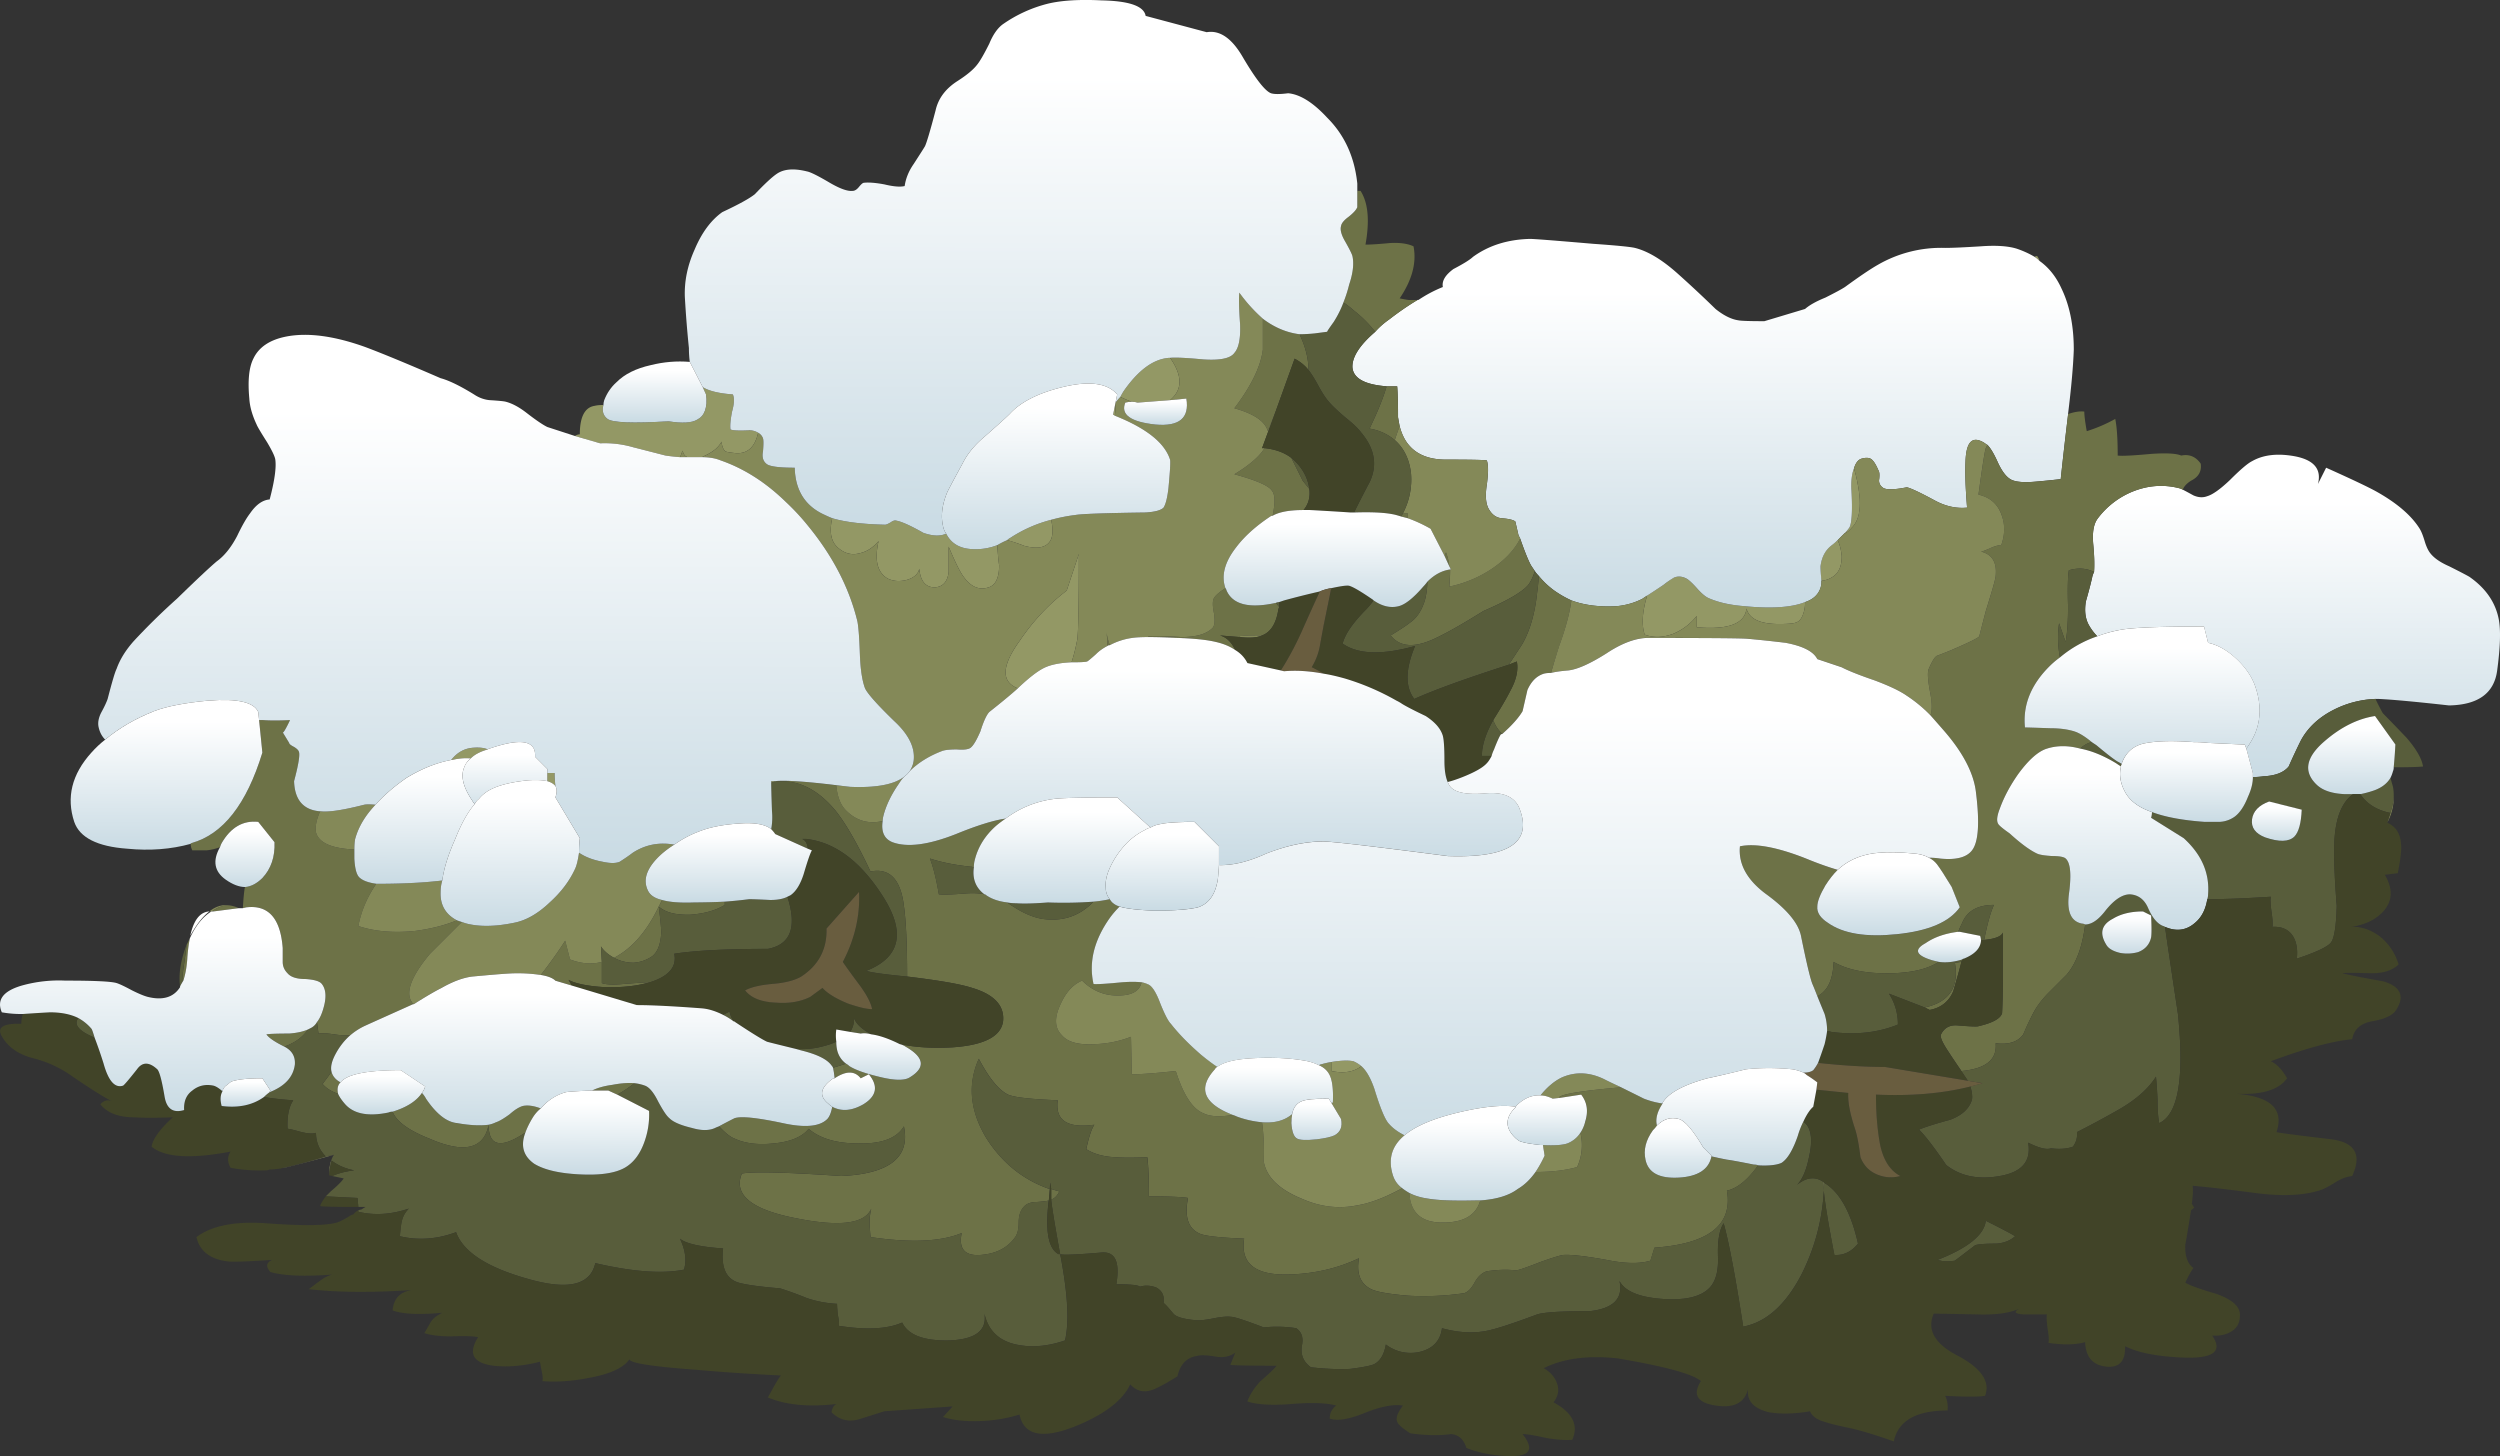
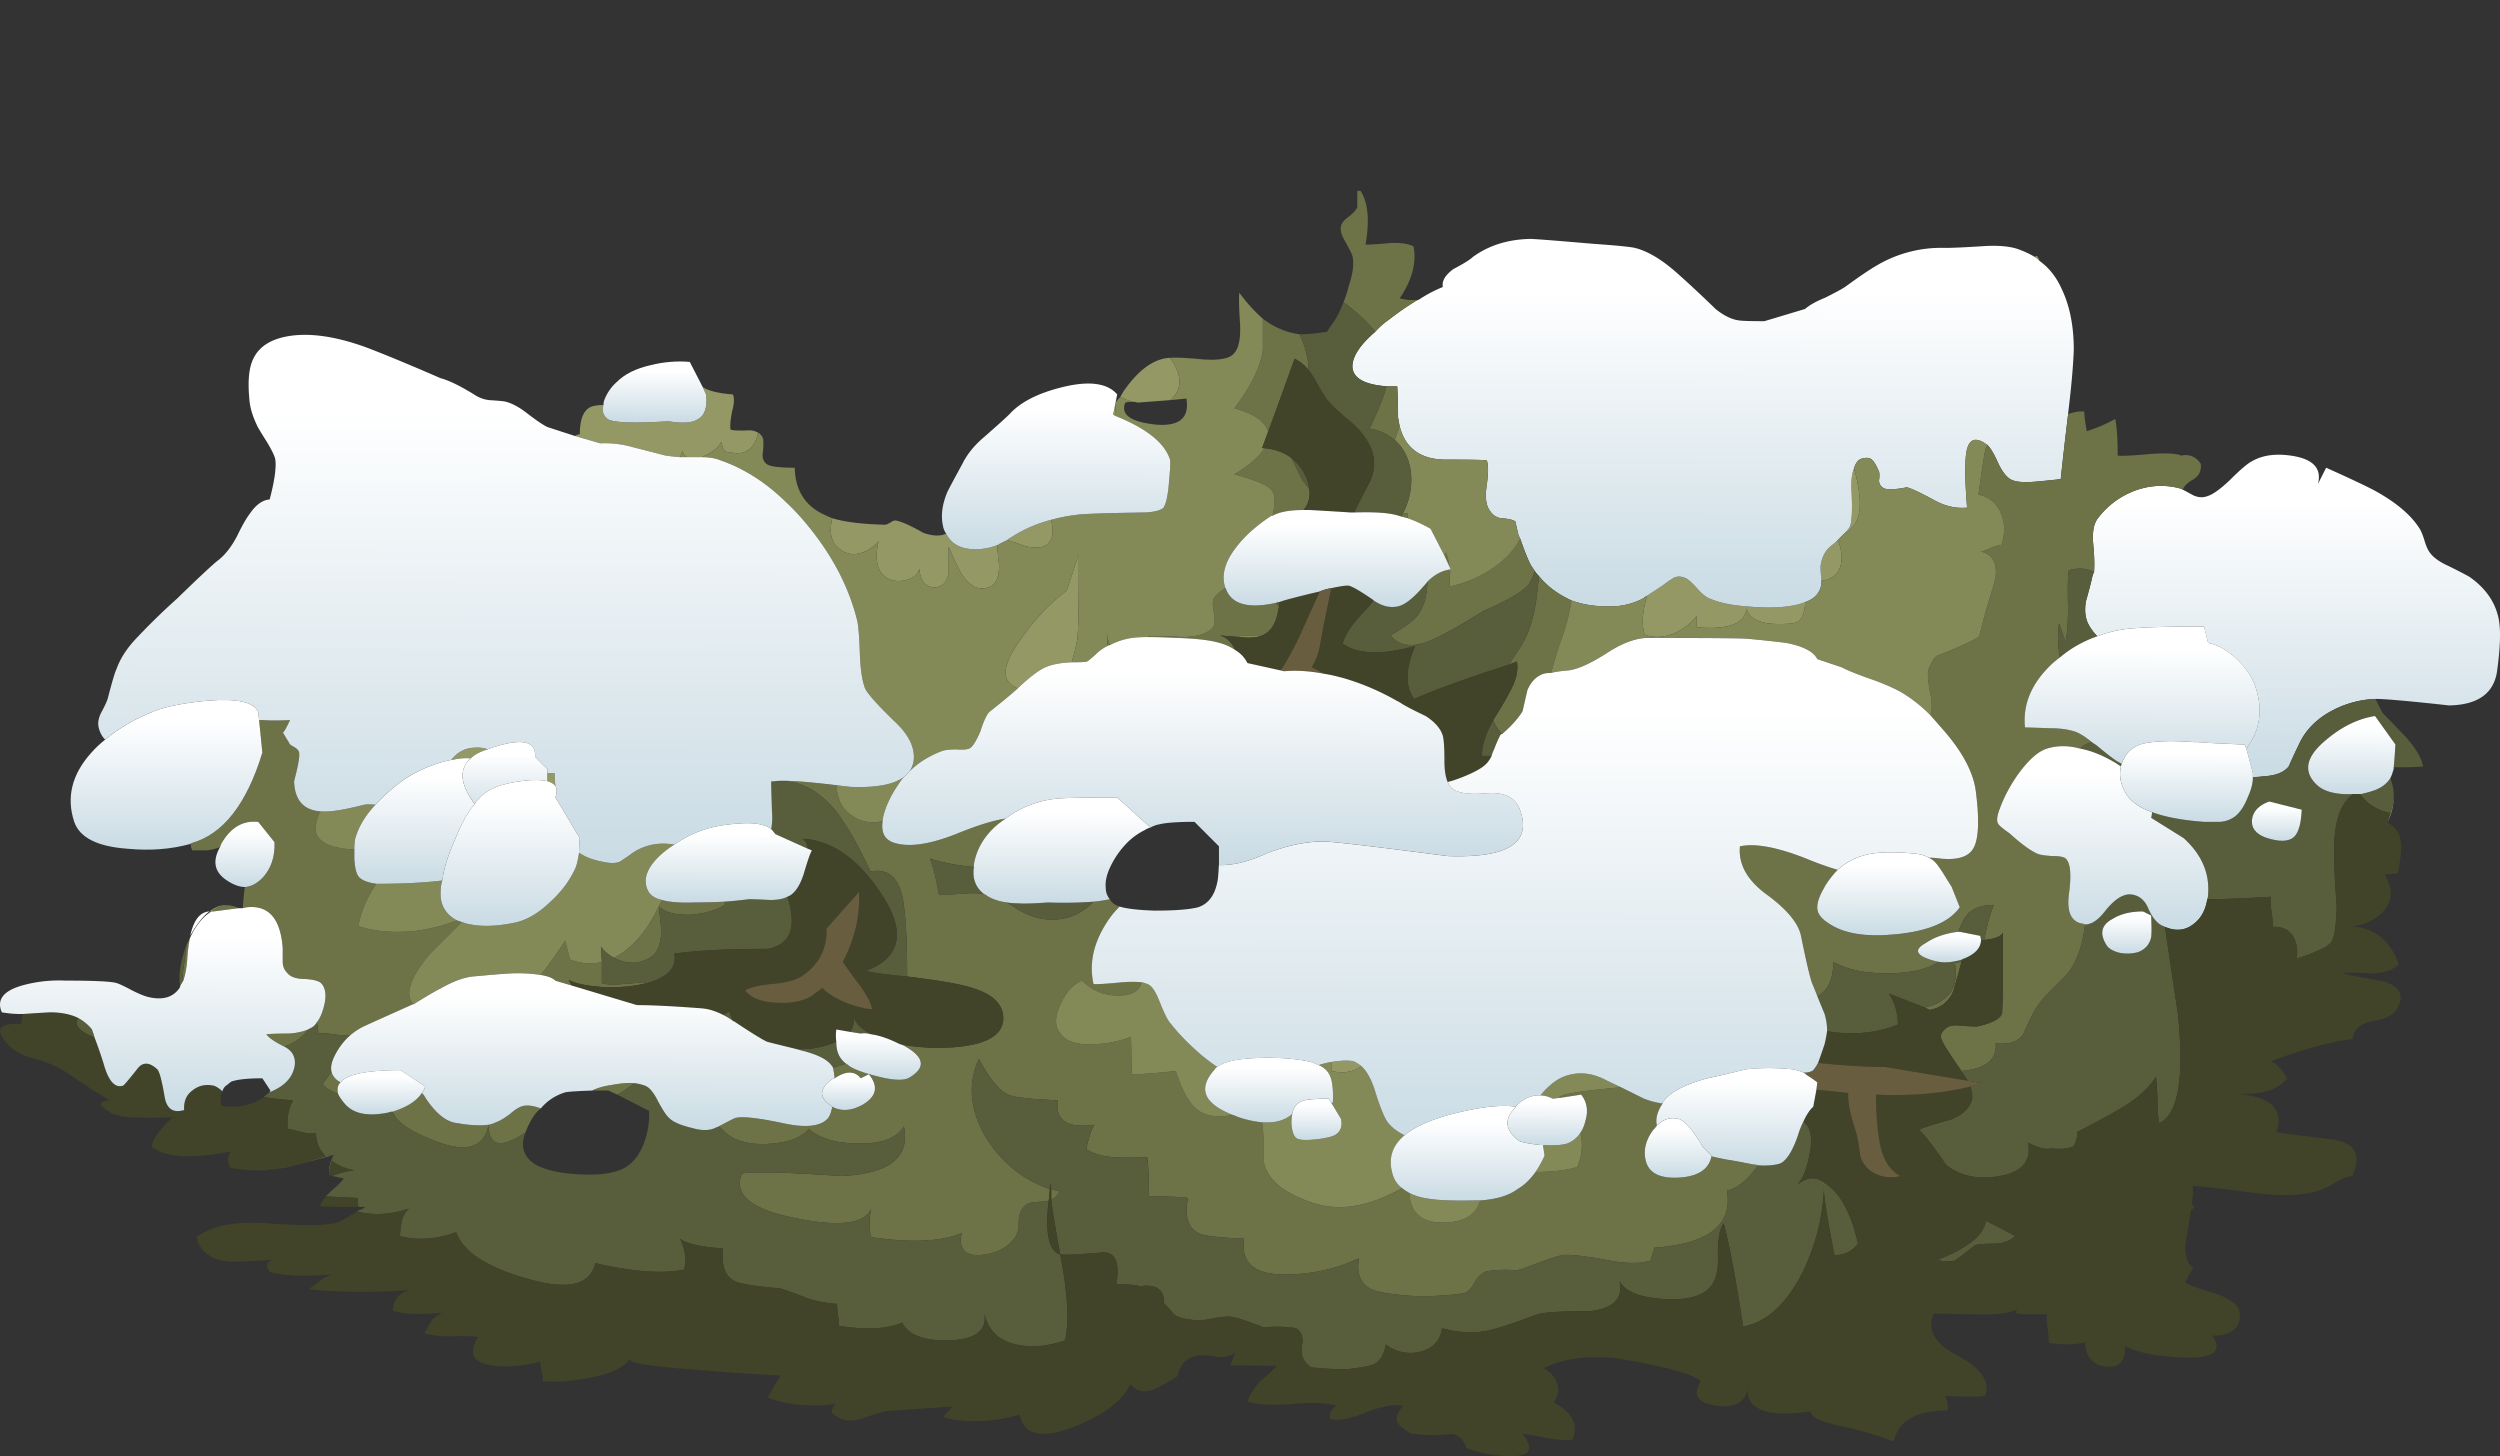
<svg xmlns="http://www.w3.org/2000/svg" viewBox="0 0 153.54 89.429">
  <rect x="0" y="0" width="153.54" height="89.429" fill="#333333" stroke="none" />
  <defs>
    <linearGradient id="t" y2="-130.59" gradientUnits="userSpaceOnUse" x2="58.507" gradientTransform="matrix(0 -.8 -.8 .001 .009 71.563)" y1="-130.59" x1="56.232">
      <stop offset="0" stop-color="#fff" />
      <stop offset="1" stop-color="#c8dae3" />
    </linearGradient>
    <linearGradient id="a" y2="-105.2" gradientUnits="userSpaceOnUse" x2="37.57" gradientTransform="matrix(0 -.8 -.8 .001 .009 71.563)" y1="-105.2" x1="17.82">
      <stop offset="0" stop-color="#fff" />
      <stop offset="1" stop-color="#c8dae3" />
    </linearGradient>
    <linearGradient id="c" y2="-131.54" gradientUnits="userSpaceOnUse" x2="47.581" gradientTransform="matrix(0 -.8 -.8 .001 .009 71.563)" y1="-131.54" x1="39.656">
      <stop offset="0" stop-color="#fff" />
      <stop offset="1" stop-color="#c8dae3" />
    </linearGradient>
    <linearGradient id="d" y2="-129.12" gradientUnits="userSpaceOnUse" x2="57.171" gradientTransform="matrix(0 -.8 -.8 .001 .009 71.563)" y1="-129.12" x1="47.371">
      <stop offset="0" stop-color="#fff" />
      <stop offset="1" stop-color="#c8dae3" />
    </linearGradient>
    <linearGradient id="e" y2="-134.26" gradientUnits="userSpaceOnUse" x2="50.441" gradientTransform="matrix(0 -.8 -.8 .001 .008 71.563)" y1="-134.26" x1="46.091">
      <stop offset="0" stop-color="#fff" />
      <stop offset="1" stop-color="#c8dae3" />
    </linearGradient>
    <linearGradient id="f" y2="-144.41" gradientUnits="userSpaceOnUse" x2="48.768" gradientTransform="matrix(0 -.8 -.8 .001 .009 71.563)" y1="-144.41" x1="44.543">
      <stop offset="0" stop-color="#fff" />
      <stop offset="1" stop-color="#c8dae3" />
    </linearGradient>
    <linearGradient id="g" y2="-62.696" gradientUnits="userSpaceOnUse" x2="33.412" gradientTransform="matrix(0 -.8 -.8 .001 .009 71.563)" y1="-62.696" x1="4.662">
      <stop offset="0" stop-color="#fff" />
      <stop offset="1" stop-color="#c8dae3" />
    </linearGradient>
    <linearGradient id="h" y2="-82.112" gradientUnits="userSpaceOnUse" x2="37.318" gradientTransform="matrix(0 -.8 -.8 .001 .009 71.563)" y1="-82.112" x1="32.118">
      <stop offset="0" stop-color="#fff" />
      <stop offset="1" stop-color="#c8dae3" />
    </linearGradient>
    <linearGradient id="i" y2="-73.847" gradientUnits="userSpaceOnUse" x2="53.264" gradientTransform="matrix(0 -.8 -.8 .001 .009 71.563)" y1="-73.847" x1="41.089">
      <stop offset="0" stop-color="#fff" />
      <stop offset="1" stop-color="#c8dae3" />
    </linearGradient>
    <linearGradient id="j" y2="-94.258" gradientUnits="userSpaceOnUse" x2="71.393" gradientTransform="matrix(0 -.8 -.8 .001 .009 71.563)" y1="-94.258" x1="43.618">
      <stop offset="0" stop-color="#fff" />
      <stop offset="1" stop-color="#c8dae3" />
    </linearGradient>
    <linearGradient id="k" y2="-115.96" gradientUnits="userSpaceOnUse" x2="57.446" gradientTransform="matrix(0 -.8 -.8 .001 .009 71.563)" y1="-115.96" x1="53.022">
      <stop offset="0" stop-color="#fff" />
      <stop offset="1" stop-color="#c8dae3" />
    </linearGradient>
    <linearGradient id="l" y2="-119.68" gradientUnits="userSpaceOnUse" x2="58.98" gradientTransform="matrix(.001 -.8 -.8 .001 .009 71.563)" y1="-119.68" x1="57.38">
      <stop offset="0" stop-color="#fff" />
      <stop offset="1" stop-color="#c8dae3" />
    </linearGradient>
    <linearGradient id="m" y2="-106.64" gradientUnits="userSpaceOnUse" x2="71.606" gradientTransform="matrix(0 -.8 -.8 .001 .008 71.563)" y1="-106.64" x1="66.381">
      <stop offset="0" stop-color="#fff" />
      <stop offset="1" stop-color="#c8dae3" />
    </linearGradient>
    <linearGradient id="n" y2="-103.03" gradientUnits="userSpaceOnUse" x2="72.335" gradientTransform="matrix(0 -.8 -.8 .001 .008 71.563)" y1="-103.03" x1="69.16">
      <stop offset="0" stop-color="#fff" />
      <stop offset="1" stop-color="#c8dae3" />
    </linearGradient>
    <linearGradient id="o" y2="-77.911" gradientUnits="userSpaceOnUse" x2="68.859" gradientTransform="matrix(0 -.8 -.8 .001 .01 71.563)" y1="-77.911" x1="65.484">
      <stop offset="0" stop-color="#fff" />
      <stop offset="1" stop-color="#c8dae3" />
    </linearGradient>
    <linearGradient id="p" y2="-80.81" gradientUnits="userSpaceOnUse" x2="69.982" gradientTransform="matrix(0 -.8 -.8 .001 .009 71.563)" y1="-80.81" x1="67.757">
      <stop offset="0" stop-color="#fff" />
      <stop offset="1" stop-color="#c8dae3" />
    </linearGradient>
    <linearGradient id="q" y2="-90.112" gradientUnits="userSpaceOnUse" x2="73.797" gradientTransform="matrix(0 -.8 -.8 .001 .008 71.563)" y1="-90.112" x1="68.822">
      <stop offset="0" stop-color="#fff" />
      <stop offset="1" stop-color="#c8dae3" />
    </linearGradient>
    <linearGradient id="r" y2="-94.991" gradientUnits="userSpaceOnUse" x2="70.318" gradientTransform="matrix(0 -.8 -.8 .001 .009 71.563)" y1="-94.991" x1="67.593">
      <stop offset="0" stop-color="#fff" />
      <stop offset="1" stop-color="#c8dae3" />
    </linearGradient>
    <linearGradient id="s" y2="-139.8" gradientUnits="userSpaceOnUse" x2="51.573" gradientTransform="matrix(0 -.8 -.8 .001 .009 71.563)" y1="-139.8" x1="49.448">
      <stop offset="0" stop-color="#fff" />
      <stop offset="1" stop-color="#c8dae3" />
    </linearGradient>
    <linearGradient id="b" y2="-140.79" gradientUnits="userSpaceOnUse" x2="48.022" gradientTransform="matrix(0 -.8 -.8 .001 .009 71.563)" y1="-140.79" x1="30.697">
      <stop offset="0" stop-color="#fff" />
      <stop offset="1" stop-color="#c8dae3" />
    </linearGradient>
    <linearGradient id="u" y2="-64.847" gradientUnits="userSpaceOnUse" x2="33.873" gradientTransform="matrix(0 -.8 -.8 .001 .01 71.563)" y1="-64.847" x1="24.998">
      <stop offset="0" stop-color="#fff" />
      <stop offset="1" stop-color="#c8dae3" />
    </linearGradient>
    <linearGradient id="v" y2="-70.938" gradientUnits="userSpaceOnUse" x2="26.042" gradientTransform="matrix(.001 -.8 -.8 .001 .009 71.563)" y1="-70.938" x1="24.617">
      <stop offset="0" stop-color="#fff" />
      <stop offset="1" stop-color="#c8dae3" />
    </linearGradient>
    <linearGradient id="w" y2="-40.186" gradientUnits="userSpaceOnUse" x2="25.997" gradientTransform="matrix(0 -.8 -.8 .001 .009 71.563)" y1="-40.186" x1="22.722">
      <stop offset="0" stop-color="#fff" />
      <stop offset="1" stop-color="#c8dae3" />
    </linearGradient>
    <linearGradient id="x" y2="-31.066" gradientUnits="userSpaceOnUse" x2="53.532" gradientTransform="matrix(0 -.8 -.8 .001 .009 71.563)" y1="-31.066" x1="25.206">
      <stop offset="0" stop-color="#fff" />
      <stop offset="1" stop-color="#c8dae3" />
    </linearGradient>
    <linearGradient id="y" y2="-65.205" gradientUnits="userSpaceOnUse" x2="55.547" gradientTransform="matrix(0 -.8 -.8 .001 .009 71.563)" y1="-65.205" x1="49.822">
      <stop offset="0" stop-color="#fff" />
      <stop offset="1" stop-color="#c8dae3" />
    </linearGradient>
    <linearGradient id="z" y2="-10.209" gradientUnits="userSpaceOnUse" x2="52.352" gradientTransform="matrix(0 -.8 -.8 .001 .009 71.563)" y1="-10.209" x1="44.327">
      <stop offset="0" stop-color="#fff" />
      <stop offset="1" stop-color="#c8dae3" />
    </linearGradient>
    <linearGradient id="A" y2="-25.443" gradientUnits="userSpaceOnUse" x2="54.386" gradientTransform="matrix(0 -.8 -.8 .001 .009 71.563)" y1="-25.443" x1="47.661">
      <stop offset="0" stop-color="#fff" />
      <stop offset="1" stop-color="#c8dae3" />
    </linearGradient>
    <linearGradient id="B" y2="-30.987" gradientUnits="userSpaceOnUse" x2="50.269" gradientTransform="matrix(0 -.8 -.8 .001 .009 71.563)" y1="-30.987" x1="46.369">
      <stop offset="0" stop-color="#fff" />
      <stop offset="1" stop-color="#c8dae3" />
    </linearGradient>
    <linearGradient id="C" y2="-31.316" gradientUnits="userSpaceOnUse" x2="56.969" gradientTransform="matrix(0 -.8 -.8 .001 .01 71.563)" y1="-31.316" x1="49.169">
      <stop offset="0" stop-color="#fff" />
      <stop offset="1" stop-color="#c8dae3" />
    </linearGradient>
    <linearGradient id="D" y2="-35.779" gradientUnits="userSpaceOnUse" x2="69.527" gradientTransform="matrix(0 -.8 -.8 .001 .01 71.563)" y1="-35.779" x1="61.102">
      <stop offset="0" stop-color="#fff" />
      <stop offset="1" stop-color="#c8dae3" />
    </linearGradient>
    <linearGradient id="E" y2="-23.383" gradientUnits="userSpaceOnUse" x2="68.452" gradientTransform="matrix(0 -.8 -.8 .001 .008 71.563)" y1="-23.383" x1="66.102">
      <stop offset="0" stop-color="#fff" />
      <stop offset="1" stop-color="#c8dae3" />
    </linearGradient>
    <linearGradient id="F" y2="-35.969" gradientUnits="userSpaceOnUse" x2="72.227" gradientTransform="matrix(0 -.8 -.8 .001 .009 71.563)" y1="-35.969" x1="67.702">
      <stop offset="0" stop-color="#fff" />
      <stop offset="1" stop-color="#c8dae3" />
    </linearGradient>
    <linearGradient id="G" y2="-15.022" gradientUnits="userSpaceOnUse" x2="54.522" gradientTransform="matrix(0 -.8 -.8 .001 .009 71.563)" y1="-15.022" x1="51.047">
      <stop offset="0" stop-color="#fff" />
      <stop offset="1" stop-color="#c8dae3" />
    </linearGradient>
    <linearGradient id="H" y2="-9.977" gradientUnits="userSpaceOnUse" x2="68.477" gradientTransform="matrix(0 -.8 -.8 .001 .009 71.563)" y1="-9.977" x1="57.502">
      <stop offset="0" stop-color="#fff" />
      <stop offset="1" stop-color="#c8dae3" />
    </linearGradient>
    <linearGradient id="I" y2="-15.024" gradientUnits="userSpaceOnUse" x2="67.998" gradientTransform="matrix(.001 -.8 -.8 .001 .009 71.563)" y1="-15.024" x1="66.473">
      <stop offset="0" stop-color="#fff" />
      <stop offset="1" stop-color="#c8dae3" />
    </linearGradient>
    <linearGradient id="J" y2="-71.359" gradientUnits="userSpaceOnUse" x2="55.954" gradientTransform="matrix(0 -.8 -.8 .001 .009 71.563)" y1="-71.359" x1="51.204">
      <stop offset="0" stop-color="#fff" />
      <stop offset="1" stop-color="#c8dae3" />
    </linearGradient>
    <linearGradient id="K" y2="-44.734" gradientUnits="userSpaceOnUse" x2="55.48" gradientTransform="matrix(0 -.8 -.8 .001 .01 71.563)" y1="-44.734" x1="51.23">
      <stop offset="0" stop-color="#fff" />
      <stop offset="1" stop-color="#c8dae3" />
    </linearGradient>
    <linearGradient id="L" y2="-53.91" gradientUnits="userSpaceOnUse" x2="66.296" gradientTransform="matrix(0 -.8 -.8 .001 .009 71.563)" y1="-53.91" x1="63.596">
      <stop offset="0" stop-color="#fff" />
      <stop offset="1" stop-color="#c8dae3" />
    </linearGradient>
    <linearGradient id="M" y2="-52.068" gradientUnits="userSpaceOnUse" x2="68.11" gradientTransform="matrix(0 -.8 -.8 .001 .01 71.563)" y1="-52.068" x1="66.186">
      <stop offset="0" stop-color="#fff" />
      <stop offset="1" stop-color="#c8dae3" />
    </linearGradient>
  </defs>
  <path d="M125.262 16.025a1.688 1.688 0 00-.297-.248c.034-.034.082-.05.151-.05.064.098.118.196.146.298zM111.86 35.674a10.036 10.036 0 01-.049-.899c.064-.566.299-1.001.699-1.298.136-.103.249-.2.351-.303.133.269.215.6.249 1.001 0 .6-.18 1.015-.551 1.25-.195.132-.43.22-.699.249zm2.002-6.9c.098.304.18.65.25 1.05.234 1.27.102 2.134-.4 2.603a1.076 1.076 0 01-.45.347c.137-.133.234-.25.303-.348.165-.233.214-1 .146-2.298-.035-.568.014-1.021.151-1.354zm-3.002 8.204c0 .195-.015.366-.05.497-.098.435-.268.684-.498.753-.136.063-.483.097-1.05.097-1.166 0-1.836-.317-2-.952-.1.937-1.12 1.318-3.053 1.152v-.697a3.62 3.62 0 01-1.45 1.098c-.63.234-1.217.25-1.748.05-.201-.602-.151-1.402.151-2.398.367-.235.698-.455 1-.655.3-.229.514-.38.645-.449.235-.097.484-.084.753.054.136.064.351.264.649.595.268.304.503.504.703.601.595.269 1.333.435 2.198.503 1.669.166 2.919.083 3.75-.25zm-75.548-10.2a.519.519 0 01.298-.103c0-1.065.302-1.651.899-1.748.136-.034.317-.054.551-.054-.098.371-.014.655.25.855.302.23 1.552.278 3.75.146.835.133 1.415.103 1.752-.098.464-.233.65-.752.548-1.552l-.201-.45c.371.235.986.386 1.851.45.102.234.082.586-.049 1.05-.097.503-.132.869-.097 1.104.165.062.546.082 1.147.049.2 0 .38.048.551.15-.2.898-.668 1.313-1.4 1.25-.333-.034-.533-.068-.602-.102-.131-.097-.214-.298-.249-.601-.166.333-.502.62-1.001.85a5.904 5.904 0 01-.2.103h-.898a.594.594 0 01-.152-.103c-.034-.03-.083-.132-.151-.297a1.869 1.869 0 01-.147.4c-.4-.034-.702-.07-.902-.103-.899-.23-1.549-.4-1.949-.499a6.27 6.27 0 00-2.051-.248l-1.548-.45zm22.798 5.996c.302.6.835.917 1.602.951a3.654 3.654 0 001.548-.248c0 .297.034.717.102 1.25 0 .766-.22 1.216-.65 1.347-.6.2-1.132-.049-1.6-.746-.2-.304-.485-.884-.85-1.754v1.554c-.068.6-.352.912-.85.946-.566 0-.883-.38-.952-1.147-.069.332-.333.566-.801.698-.429.103-.815.069-1.148-.097-.634-.372-.815-1.133-.551-2.3-.333.395-.718.65-1.148.747-.468.132-.903.034-1.303-.298-.464-.367-.597-.987-.395-1.85.766.233 1.845.366 3.246.4.069 0 .186-.054.352-.152.132-.097.25-.131.347-.097.336.064.883.312 1.65.747.571.2 1.035.219 1.401.049zm13.75-10.796c.166.23.302.463.401.698.331.767.2 1.402-.401 1.9l-1.996.15a1.123 1.123 0 00-.353-.053 6.257 6.257 0 01-.702-.298c.068-.132.136-.248.2-.351.903-1.299 1.836-1.983 2.802-2.046h.049zm11.754 43.496c-.469.366-1.085.469-1.852.302v-.55c.602-.098 1.05-.118 1.348-.05.166.068.337.165.504.298zM29.96 46.025c-.469.133-.816.318-1.05.553-.366-.035-.752 0-1.152.097h-.049c.366-.464.815-.717 1.352-.747.367-.034.664-.005.9.097zm4.15 2.251c-.102-.13-.269-.233-.497-.302v-.499h.448c0 .235.015.499.05.801zM61.86 33.174a.746.746 0 01.2-.146 8.4 8.4 0 012.5-1.104c.132.635.102 1.084-.098 1.352-.268.367-.786.45-1.552.25a10.127 10.127 0 00-1.05-.352zm6.651-8.448c0 .402-.015.664-.049.802-.035-.035-.068-.054-.102-.054l.151-.748zM65.81 40.674c-.733.034-1.299.151-1.699.351s-.917.601-1.552 1.201l-.049.05c-1.03-.4-1.001-1.367.102-2.9.83-1.23 1.797-2.267 2.9-3.102l.748-2.25c0 3.066-.035 4.819-.098 5.254-.102.532-.22.996-.352 1.396z" fill-rule="evenodd" fill="#939865" />
  <path d="M99.969 58.922a1.35 1.35 0 00.238-.199c.453-.321.816-.774 1.082-1.36.399-.828.602-1.828.602-3-.028-.8-.121-1.855-.282-3.16v-.039a181.897 181.897 0 01-.359-3.16c-.48-.055-.883-.094-1.203-.121-.559-.055-.957-.027-1.199.078-.239.109-.465.387-.68.844-.188.426-.359.719-.52.879a.546.546 0 00-.117.078c-.617.402-.933.094-.961-.918-.027-.535 0-1.281.078-2.242-.531-.051-1.066.066-1.597.359-.696.375-1.149.59-1.36.641-.668-.133-1.066-.133-1.203 0a.401.401 0 00-.156.402c.023.211.012.359-.043.437-.105.243-.199.403-.281.481-.106.133-.289.16-.559.082-.16-.055-.281-.215-.359-.48-.106-.266-.149-.629-.121-1.083.054-1.039.015-1.652-.117-1.839a1.955 1.955 0 00-.243-.278l-.32-.32a2.538 2.538 0 00-.277-.242c-.321-.238-.508-.586-.563-1.039 0-.188.016-.426.043-.719v-.121a.984.984 0 00-.402-.719 1.367 1.367 0 00-.399-.203c-.668-.266-1.668-.332-3-.199-.695.054-1.281.187-1.761.402-.16.078-.344.238-.559.481-.238.265-.414.425-.519.476-.215.11-.414.121-.602.043a4.706 4.706 0 01-.52-.359c-.238-.16-.503-.336-.796-.524-.082-.05-.161-.105-.243-.16a3.456 3.456 0 00-1.238-.359c-.855-.051-1.601.043-2.242.281a5.12 5.12 0 00-.84.481 4.049 4.049 0 00-.762.718c-.078.082-.144.16-.199.242a7.107 7.107 0 01-.16.239c-.133.215-.316.668-.559 1.359-.027.055-.054.106-.082.16l-.156.68c-.109.082-.336.133-.683.16-.266.027-.481.188-.637.481-.137.265-.16.652-.082 1.16.082.586.082.988 0 1.199-.16.027-.828.039-2 .039-.801 0-1.399.227-1.801.684-.215.238-.375.558-.48.957-.028.136-.051.281-.079.441 0 .695-.015 1.199-.043 1.52h-.519c-1.067.082-1.625.386-1.68.921-.027.504.348 1.094 1.121 1.758.188.215.414.414.68.602.48.371.945.691 1.398.961h.043a6.51 6.51 0 001.2.636c-.055.297.117.586.519.883.508.266.824.465.961.598.774.562 1.703.855 2.797.883.215 0 1.254-.082 3.121-.242 1.121-.079 1.801-.145 2.039-.2.641-.16 1.348-.586 2.121-1.281a57.82 57.82 0 001.84-1.719c.399-.32.773-.507 1.121-.558.133-.028.559-.043 1.278-.043l2 .601c.214.188.546.375 1 .559.48.242.8.414.96.519.696.508 1.227.868 1.602 1.083a6.217 6.217 0 003.32.839c.371 0 .957.028 1.758.078.746.055 1.332.016 1.762-.117.32-.109.613-.242.879-.402z" fill-rule="evenodd" fill="url(#a)" transform="matrix(1.25 0 0 -1.25 0 89.429)" />
  <path d="M116.73 37.203a4.922 4.922 0 01-2.042-.519c-.747-.375-1.293-.879-1.641-1.52a33.29 33.29 0 01-.598-1.281c-.242-.293-.652-.453-1.242-.481a3.593 3.593 0 00-.519-.039v.2l-.321 1.199c.16.215.293.441.403.679.316.723.332 1.508.039 2.364-.161.476-.469.933-.922 1.359s-.918.692-1.399.797l-.199.801c-2.109 0-3.469-.051-4.082-.16a6.223 6.223 0 01-1.16-.321c-.16.16-.293.336-.399.524-.187.316-.242.719-.16 1.199.16.559.266.973.321 1.238.027.082.05.149.078.199.027.348.015.801-.039 1.364-.051.558.015.972.199 1.238a4.047 4.047 0 001.762 1.359c.746.293 1.492.348 2.238.161a.74.74 0 00.199-.079c.109-.054.281-.148.524-.281.238-.105.464-.121.679-.039.266.078.641.344 1.117.797.508.508.868.816 1.082.922.559.32 1.266.398 2.122.238.929-.183 1.304-.637 1.117-1.359l.402.801c1.305-.586 2.145-.985 2.52-1.2.984-.558 1.679-1.16 2.078-1.8.082-.133.16-.332.242-.602.078-.266.172-.465.277-.598.188-.242.496-.453.922-.64.531-.266.867-.442 1-.52.801-.558 1.281-1.254 1.442-2.082.105-.531.078-1.383-.082-2.558-.161-1.094-.946-1.653-2.36-1.68-1.68.187-2.84.293-3.48.32h-.121.003z" fill-rule="evenodd" fill="url(#b)" transform="matrix(1.25 0 0 -1.25 0 89.429)" />
  <path d="M94.511 35.377c.269.33.581.63.948.897.337.235.683.435 1.05.601-.098.767-.347 1.699-.748 2.798-.2.635-.366 1.186-.502 1.651-.2 0-.347.019-.449.054-.435.131-.768.464-1.001.995l-.298 1.304c-.235.4-.65.865-1.25 1.397a2.16 2.16 0 01-.552-.85c.503-.801.85-1.401 1.05-1.802.366-.664.502-1.264.4-1.797l-.498.2c.533-.801.815-1.235.85-1.298.469-.835.766-1.885.898-3.154.035-.23.068-.563.102-.996zm-10.049-15a7.71 7.71 0 00-1.303-1.3 6.288 6.288 0 00-.649-.503c.136-.331.249-.697.351-1.099.235-.697.303-1.283.2-1.747-.034-.136-.185-.435-.449-.904-.235-.4-.317-.717-.248-.946.028-.171.18-.353.448-.553.298-.233.484-.435.548-.6v-1.001h.2c.469.733.566 1.836.302 3.3.332 0 .835-.034 1.5-.097.6-.034 1.083.03 1.45.2.2.996-.083 2.066-.85 3.198.165.034.347.069.547.098h.551c-.566.337-1.148.737-1.748 1.201a4.62 4.62 0 00-.85.753zm1.5 5.8a20.81 20.81 0 00-.303.85 3.169 3.169 0 00-1.548-.703c.499-1.031.85-1.9 1.05-2.599h.649c.035.402.05 1.032.05 1.9.034.2.068.382.103.552zm1.7 9.55c.434-.434.898-.683 1.395-.752 0 .333-.015.684-.048 1.05a7.384 7.384 0 002.7-1.152c.766-.531 1.318-1.133 1.651-1.796.302.863.531 1.43.698 1.698.068.098.136.2.2.299-.098.336-.23.62-.4.849-.367.435-1.28.967-2.75 1.601-1.23.767-2.197 1.319-2.9 1.651-1.3.635-2.232.582-2.798-.151.601-.366 1.001-.63 1.201-.796.395-.269.699-.718.899-1.353.103-.4.151-.781.151-1.147zm40.952-.6c-.469-.234-.987-.268-1.554-.103-.063.435-.083 1.168-.049 2.203 0 .932-.049 1.665-.151 2.197l-.4-1.147a6.342 6.342 0 00.054 2.1 5.504 5.504 0 00-.65.546c-1.133 1.137-1.635 2.387-1.504 3.75.102 0 .62.02 1.552.054.602 0 1.1.063 1.5.2.303.097.65.312 1.05.65a1.47 1.47 0 00-.698.4c-.733-.2-1.417-.2-2.052 0-.53.166-1.117.683-1.747 1.547a8.965 8.965 0 00-1.153 2.149c-.166.435-.2.732-.097.899.029.102.264.302.697.6.7.635 1.265 1.055 1.7 1.25.132.068.435.117.9.152.468 0 .75.049.848.151.302.264.371.997.2 2.197-.131 1.07.137 1.665.801 1.802.069 0 .136.015.2.049-.166 1.367-.551 2.402-1.147 3.1-.137.132-.483.484-1.05 1.05a5.87 5.87 0 00-.854 1.05c-.23.4-.479.917-.748 1.552-.33.464-.898.65-1.698.548.097 1.001-.602 1.567-2.1 1.704a53.366 53.366 0 01-.904-1.353c-.298-.469-.415-.766-.346-.899.2-.4.532-.585.996-.551.801.069 1.235.083 1.304.049.863-.2 1.347-.464 1.45-.797.03-.668.048-1.367.048-2.103v-2.848c-.102.235-.483.387-1.152.45.2-1.001.401-1.718.601-2.148-.996 0-1.646.366-1.949 1.098-.097.2-.185.385-.248.552-.802.097-1.47.332-2.003.698-.732.4-.6.752.401 1.05.132.034.27.068.4.103-.663.433-1.636.663-2.9.697-1.5.035-2.68-.2-3.55-.697-.035 1.035-.332 1.713-.898 2.05a.14.14 0 01-.103.048 17.5 17.5 0 00-.297-.75c-.138-.333-.367-1.315-.704-2.95-.166-.8-.898-1.666-2.198-2.598-1.132-.869-1.65-1.835-1.552-2.9.937-.2 2.285.048 4.052.752.733.298 1.383.532 1.95.698-.272.268-.52.581-.75.947-.337.566-.503 1.001-.503 1.304-.034.366.186.699.65.996.937.669 2.352.903 4.252.703 1.934-.2 3.218-.752 3.848-1.65l-.498-1.25c-.401-.669-.699-1.133-.899-1.402a1.565 1.565 0 00-.502-.4c.2 0 .434.02.702.054.963.098 1.617-.068 1.95-.503.4-.498.482-1.684.248-3.55-.133-1.197-.815-2.5-2.051-3.897a60.44 60.44 0 01-.747-.853c.098-.264.098-.7 0-1.3-.166-.83-.2-1.348-.102-1.548.2-.469.365-.732.497-.8.6-.235.938-.366 1.002-.401 1.001-.434 1.532-.698 1.601-.8.064-.264.2-.781.4-1.549.366-1.166.566-1.87.601-2.099.098-.87-.2-1.387-.899-1.552.064 0 .25-.064.548-.201.302-.132.531-.2.702-.2.23-.664.23-1.3 0-1.9-.233-.63-.702-1.03-1.4-1.2.233-1.73.385-2.682.448-2.848.035-.067.069-.131.102-.2.197.2.415.566.65 1.099.264.566.547.919.85 1.05.298.131.8.166 1.5.102.4-.033.898-.082 1.498-.151.069-.669.22-1.982.449-3.95v-.049c.401-.137.732-.186 1.001-.151 0 .234.049.634.151 1.201a9.205 9.205 0 001.749-.752c.102.502.151 1.25.151 2.251.264.034.948 0 2.05-.102.934-.064 1.549-.03 1.851.102.498-.102.9.068 1.197.498.068.468-.133.82-.602 1.05-.262.17-.433.35-.497.55a.835.835 0 00-.249-.097c-.937-.233-1.865-.17-2.802.197a5.083 5.083 0 00-2.198 1.703c-.235.332-.317.85-.254 1.548.068.699.083 1.265.054 1.7zm-48.804-14.6c.366.767.551 1.5.551 2.198-.2-.268-.484-.498-.85-.698l-1.151 3.198-.499 1.25c-.166-.601-.85-1.065-2.051-1.401 1.036-1.368 1.616-2.564 1.749-3.599v-1.9c.702.533 1.45.85 2.251.953zm6.25 11.197l.102-.2h.298v.303c-.133-.034-.264-.07-.4-.103zm2.949 3.051l-.298-.648c.034-.07.068-.133.098-.2.102.267.171.55.2.848zm-8.599-4.751c.069.504-.049.934-.351 1.3-.865 0-1.499.116-1.9.351.166-.801.151-1.318-.049-1.547-.2-.304-.966-.635-2.3-1.001.934-.567 1.549-1.1 1.851-1.603.664.069 1.216.269 1.65.601l.699 1.402.4.497zm-2.05 7.003l.2.248-.049.152c-.132.864-.469 1.397-1.001 1.597-.766 0-1.231.019-1.396.054l.048.048a73.255 73.255 0 01-1.25-.102c.4.103.718.4.952.902a3.337 3.337 0 00-1.202-.502c-.53-.131-1.352-.215-2.45-.249a32.064 32.064 0 00-1.65-.048l-.05-.05c.4-.034 1.08-.02 2.047.05.903 0 1.537-.187 1.903-.553.133-.131.167-.434.098-.897-.098-.47-.098-.787 0-.953.102-.166.332-.366.699-.601.033.035.053.069.053.102.367.899 1.382 1.168 3.048.802zm-26.996 11.2c.063.7.263 1.217.6 1.548.63.635 1.382.85 2.246.65-.098.664.102 1.099.601 1.299.903.336 2.201.171 3.901-.499 1.3-.531 2.314-.849 3.052-.951-.2.136-.4.282-.6.454-.669.596-1.104 1.298-1.299 2.1a1.753 1.753 0 00-.054.448.426.426 0 00-.2-.048c-.967-.103-1.797-.269-2.5-.503.2.503.385 1.235.551 2.201.27.03.815.015 1.65-.053.47-.034.85-.014 1.148.053.035 0 .069.015.102.05.333.234.767.385 1.3.45.132.102.283.2.45.302.565.361 1.117.596 1.65.698 1.27.2 2.333-.152 3.202-1.05.366-.034.698-.083.996-.15a.747.747 0 00.151.2c.103.102.25.184.45.248-.23.235-.43.469-.601.704-.966 1.361-1.299 2.714-.996 4.047.132.034.713 0 1.748-.102a7.97 7.97 0 011.202 0c-.103.469-.469.737-1.104.8-.996.102-1.846-.2-2.549-.898-.566.234-1.016.733-1.347 1.499-.367.8-.333 1.421.097 1.85.366.435 1.05.62 2.051.553a6.762 6.762 0 002.202-.45l.048 2.3c.602 0 1.5-.068 2.702-.2.463 1.464 1.03 2.333 1.698 2.597.4.2 1.002.235 1.802.103.097.034.181.063.25.097.566.2 1.083.318 1.547.352.103.733.136 1.533.103 2.402.166.967.947 1.734 2.348 2.3 1.133.499 2.27.63 3.4.401.8-.137 1.717-.484 2.753-1.05.131.098.282.195.449.298.063 1.298.85 1.9 2.348 1.8 1.1-.067 1.768-.517 2.002-1.352 1.001-.062 1.768-.297 2.3-.697.401-.235.767-.587 1.098-1.05 1.002 0 1.852-.103 2.55-.303a3.192 3.192 0 00.2-2.1c.137-.2.234-.435.303-.697.2-.635.116-1.188-.25-1.651l-1.304.2-.049-.05c.235-.2 1.5-.4 3.8-.6.4.2.87.43 1.402.698.331.133.717.235 1.147.299-.332.503-.45.951-.347 1.353-.069.102-.152.2-.254.297-.43.6-.581 1.201-.449 1.801.165.802.854 1.168 2.05 1.099 1.168-.062 1.836-.497 2.003-1.299.297.069.615.138.947.2.268.035.815.138 1.65.304.103 0 .2.014.303.049a.317.317 0 00-.152.151c-.6.795-1.2 1.264-1.8 1.396.365 2.1-1.115 3.267-4.45 3.502l-.248.8c-.669.2-1.568.186-2.7-.05-1.299-.233-2.183-.335-2.652-.302-.235.034-.718.187-1.45.449-.767.304-1.25.469-1.45.504-.498-.069-1.1-.054-1.802.049-.298.097-.548.332-.748.697-.2.366-.415.586-.648.65-1.134.166-2.285.22-3.453.151-1.167-.102-1.914-.233-2.246-.4-.669-.332-.918-.967-.751-1.9-1.334.635-2.799.968-4.4 1.002-2.003.033-2.887-.703-2.652-2.203-1.498-.062-2.397-.165-2.7-.297-.732-.303-.98-1.035-.747-2.203-.366-.062-1.166-.097-2.403-.097 0-1.07-.028-1.865-.097-2.403-.869.035-1.519.035-1.953 0-.732-.034-1.333-.2-1.797-.497.166-.767.332-1.27.499-1.5-1.665.23-2.418-.268-2.252-1.503-1.665-.064-2.68-.181-3.047-.347-.566-.27-1.166-1.002-1.801-2.203-.699 1.568-.548 3.184.448 4.854.968 1.534 2.272 2.584 3.902 3.15l-.049.697c-.068.035-.318.064-.751.099-.333 0-.582.088-.748.254-.234.229-.351.566-.351.996 0 .434-.084.751-.249.951-.469.635-1.167.982-2.1 1.05-.967.069-1.352-.381-1.152-1.347-1.265.532-3.135.615-5.6.249-.035-.4-.05-.718-.05-.953 0-.297.035-.566.098-.8-.396.938-1.928 1.138-4.6.6-2.763-.531-3.882-1.45-3.35-2.749.704-.131 2.735-.082 6.104.152 2.964-.137 4.248-1.153 3.848-3.052-.435.733-1.368 1.084-2.798 1.05-1.334 0-2.354-.298-3.052-.898-.4.497-1.118.8-2.148.898-.967.103-1.767 0-2.402-.298-.269-.103-.582-.352-.948-.752.23-.132.548-.297.948-.498.4-.137 1.381-.034 2.948.298 1.368.303 2.285.219 2.754-.25.133-.136.23-.385.299-.751.566.303 1.201.254 1.899-.146.835-.504.952-1.119.351-1.851l-.503.248c-.366-.468-.898-.468-1.596 0a5.435 5.435 0 00-.102-.648c.233-.07.502-.152.8-.25a.823.823 0 01.2.147c.366.234.967.449 1.802.649.933.235 1.563.255 1.899.054 1.001-.6.919-1.235-.249-1.9a1.128 1.128 0 00-.351-.15c.966.2 2.031.268 3.199.2 2.001-.133 3.051-.684 3.148-1.65.07-.934-.566-1.603-1.898-2.003-.699-.23-2.032-.464-4-.699 0-1.967-.068-3.417-.2-4.35-.2-1.631-.884-2.333-2.05-2.1-.832-1.767-1.568-3.032-2.198-3.798-1.134-1.333-2.384-1.9-3.75-1.7a.146.146 0 01.098-.053c.6-.064 1.85.019 3.75.254zm69.096 10.85c-.098.4-.264.997-.498 1.797-.268.635-.752 1.021-1.45 1.153l-.298-.152c1.5-.332 2.115-1.25 1.846-2.748l.4-.05zm-55.899 14.6v-.65l.499.147c-.133.269-.298.435-.499.502zm-39.15-12.002h-.049c-1.27.567-2.23 1.002-2.9 1.299a4.246 4.246 0 00-1 .649v-.049c-.167.035-.485.02-.948-.049-.435-.067-.752-.082-.953-.048-.034-.27-.062-.503-.097-.703.166-.2.298-.484.401-.85.195-.664.165-1.167-.103-1.499-.132-.166-.468-.268-1-.297-.533 0-.9-.118-1.1-.353a.959.959 0 01-.297-.702v-.85c-.138-1.831-.884-2.666-2.251-2.5l-.2.054c.033-.503.062-.87.097-1.104a.51.51 0 01.049-.2c.371-.029.717-.215 1.055-.546.531-.568.781-1.304.746-2.203l-1-1.25c-.934-.097-1.685.331-2.246 1.299a1.799 1.799 0 00-.103.253 3.014 3.014 0 01-.85.2h-.85a.897.897 0 01-.102-.4c0-.033.02-.053.054-.053 1.933-.533 3.378-2.383 4.351-5.548l-.201-2.001h.25c.4.034.947.034 1.65 0-.269.566-.42.815-.449.751l.395.65c0 .064.102.147.302.249.167.103.27.2.3.297.067.202-.03.802-.3 1.803.035 1.133.553 1.753 1.55 1.85h.052c-.234.533-.317.968-.254 1.299.171.635.952.986 2.354 1.05v.552c.03.6.132.982.297 1.153.201.195.553.331 1.05.395-.566.835-.932 1.704-1.099 2.602 1.002.333 2.17.435 3.502.298.967-.131 1.816-.346 2.548-.649l.3.103c-.436.433-1.08 1.083-1.95 1.947-1.167 1.401-1.533 2.403-1.098 3.004.028.034.063.062.097.097zm42.603-22.002c0-.259-.019-.533-.054-.82.039.254.107.512.2.771a.216.216 0 00-.146.049zm-47.252 27.5c-.4-.131-.717-.331-.95-.6.2-.264.384-.513.55-.748.064.264.25.484.552.65-.17.165-.219.4-.152.698zm15.602-.195c.331-.171.747-.284 1.25-.351.532-.103.981-.138 1.347-.103a7.022 7.022 0 01-1.05.703l-.546-.25h-1.001zm-6.353 2.1c-.297 1.499-1.514 1.781-3.647.849-1.27-.503-2.017-1.05-2.252-1.65.864-.27 1.465-.65 1.802-1.148.098.098.181.215.25.346.63.938 1.263 1.437 1.898 1.505.767.131 1.417.16 1.95.098.165-.035.317-.084.448-.152.2-.063.484-.235.85-.498.302-.269.571-.435.801-.503.303-.064.669-.015 1.103.151-.17.132-.318.298-.454.498a4.97 4.97 0 00-.498 1.001.13.13 0 00-.098.049c-1.435.932-2.153.752-2.153-.546zM40.46 55.674a8.52 8.52 0 00.2-.4c.469.136 1.134.185 2.002.151.533 0 1.148-.015 1.85-.048v.2c-.53.332-1.235.532-2.098.6-.904.03-1.553-.137-1.954-.503.102.835.151 1.368.151 1.601-.034.699-.215 1.183-.551 1.45a2.254 2.254 0 01-1.148.402c-.435 0-.835-.103-1.2-.303 1.098-.567 2.015-1.616 2.748-3.15zm-7.246 4.199c.43-.531.932-1.23 1.5-2.099l.297 1.153c.703.263 1.353.312 1.953.146v1.304c.263.097.732.116 1.397.048.834-.063 1.353-.102 1.553-.102-.802.234-1.734.336-2.803.302-1.031-.068-1.769-.215-2.197-.448.062.097.131.213.2.35l-1.002-.302c-.166-.166-.468-.283-.898-.352zm-20.2-3.896c.43-.323.86-.43 1.298-.328l.098.025c.089.029.171.064.254.103l-1.553.2h-.097zm-1.753 4.248a2.328 2.328 0 010-.698 50.12 50.12 0 00.2-1.5c.069-.137.131-.268.2-.4-.064.332-.117.713-.151 1.147a5.59 5.59 0 01-.249 1.451zm7.651 3.003c-.2.297-.468.546-.8.747a3.636 3.636 0 01-.65.303c-.6-.303-.967-.553-1.098-.753.166-.033.63-.048 1.396-.048.469-.034.855-.118 1.152-.25z" fill-rule="evenodd" fill="#6d7247" />
  <path d="M89.009 34.775a3.236 3.236 0 00-.2-.848l-.098.2-.85-1.652a8.664 8.664 0 00-1.401-.648v-.303h-.297a4.43 4.43 0 00.497-2.446c-.098-.87-.435-1.554-.996-2.051.097-.303.196-.587.298-.85.132.498.332.898.6 1.196.498.571 1.25.855 2.252.855 1.465 0 2.3.015 2.5.049.097.263.097.766 0 1.498-.103.635-.069 1.119.097 1.45.2.367.469.568.801.602.434.033.718.097.85.2l.2.85c.034.067.068.13.102.2-.332.663-.884 1.265-1.65 1.796a7.384 7.384 0 01-2.7 1.152c.033-.366.048-.717.048-1.05h.054l-.107-.2zm24.853-6.001c.098-.331.25-.531.45-.6.332-.098.565-.064.698.103.102.097.22.297.351.6.069.098.083.283.049.547-.034.2.034.366.2.503.166.166.669.166 1.5 0 .267.063.834.332 1.699.8.668.367 1.337.513 2.001.45-.098-1.202-.131-2.134-.098-2.803.03-1.265.43-1.65 1.197-1.147.035.03.083.063.151.097-.034.069-.068.133-.103.2-.062.166-.213 1.119-.448 2.853.703.166 1.167.566 1.401 1.2.235.596.235 1.23 0 1.9-.166 0-.4.063-.698.2-.303.132-.483.2-.552.2.699.166 1.001.683.899 1.548-.034.234-.235.933-.601 2.099-.2.768-.332 1.285-.4 1.554-.064.097-.6.366-1.597.795-.068.035-.401.171-1.001.401-.136.068-.302.336-.502.8-.098.2-.064.719.102 1.554.103.6.103 1.03 0 1.299a8.954 8.954 0 00-1.45-1.202c-.435-.298-1.099-.616-2.002-.947-.968-.338-1.632-.601-1.998-.801l-1.499-.503c-.233-.464-.883-.801-1.952-.996-.201-.034-.983-.118-2.349-.254-.469-.03-2.535-.049-6.201-.049-.733.034-1.549.352-2.446.953-1.002.629-1.788.981-2.354 1.049-.435.03-.781.083-1.05.147a58.69 58.69 0 01.497-1.651c.402-1.099.655-2.031.753-2.798.801.298 1.734.415 2.797.352.607-.068 1.119-.22 1.554-.45.103-.068.2-.137.302-.2-.302.997-.352 1.797-.15 2.398.53.2 1.112.185 1.747-.048a3.62 3.62 0 001.45-1.1v.698c1.933.167 2.95-.215 3.052-1.152.165.635.83.952 1.996.952.567 0 .92-.033 1.05-.097.235-.069.4-.318.503-.753.035-.131.05-.302.05-.497.2-.069.365-.151.502-.254.298-.23.464-.532.498-.899v-.151c.269-.034.499-.117.699-.249.366-.235.551-.65.551-1.25-.034-.401-.116-.732-.249-1.001l.4-.4c.166-.064.313-.181.45-.347.498-.47.63-1.333.4-2.603a7.718 7.718 0 00-.249-1.05zm-45.35-4.048c.102-.136.2-.248.297-.35.2.102.435.2.702.297-.131 0-.267.02-.4.054-.302.732.318 1.182 1.851 1.347 1.464.133 2.1-.4 1.9-1.596l-1.002.097c.601-.497.732-1.132.401-1.898a3.555 3.555 0 00-.401-.7c.332-.033 1.016 0 2.051.098 1.035.069 1.665-.068 1.899-.4.269-.297.386-.883.352-1.748-.068-.967-.083-1.617-.048-1.953a9.705 9.705 0 001.445 1.601v1.9c-.133 1.035-.713 2.231-1.749 3.599 1.201.336 1.885.8 2.051 1.401l.499-1.25-.85 2.299h.151c-.302.504-.917 1.036-1.851 1.603 1.334.366 2.1.697 2.3 1 .2.23.215.747.049 1.548a.21.21 0 00-.147.049c-.902.6-1.6 1.235-2.1 1.899-.702.903-.917 1.733-.653 2.5-.366.235-.596.435-.699.601-.098.171-.098.484 0 .953.069.463.035.766-.098.897-.37.366-1 .552-1.903.552-.963-.068-1.646-.083-2.046-.048l.048.048c-.434 0-.766.014-1.001.05a4.101 4.101 0 00-1.401.448 4.176 4.176 0 01-.2-.771c.035.287.053.561.053.82a2.728 2.728 0 00-.702.503c-.333.298-.518.45-.548.45-.102.033-.385.048-.85.048h-.102c.132-.4.25-.864.352-1.396.063-.435.098-2.188.098-5.254l-.748 2.25c-1.103.835-2.07 1.871-2.9 3.101-1.103 1.534-1.132 2.5-.102 2.9-.366.333-.948.816-1.749 1.45-.165.166-.351.568-.551 1.201-.235.533-.435.865-.6.997-.133.102-.416.137-.85.102-.43 0-.733.035-.899.103-.801.298-1.47.713-2.001 1.25.136-.2.219-.42.254-.649.097-.801-.304-1.616-1.202-2.451-1.103-1.07-1.7-1.754-1.802-2.052-.166-.468-.269-1.132-.298-2-.033-.997-.082-1.68-.15-2.052-.5-2.065-1.52-4.034-3.052-5.899a14.958 14.958 0 00-1.349-1.45c-1.235-1.201-2.567-2.051-3.999-2.549a3.14 3.14 0 00-1.152-.2c.069-.033.132-.068.2-.097.499-.235.835-.518 1.001-.855.035.302.118.504.249.601.069.034.269.068.601.103.733.062 1.201-.353 1.401-1.25.132.062.23.18.298.346.035.102.035.371 0 .801-.068.336 0 .585.2.751.166.167.752.25 1.749.25.033 1.402.653 2.368 1.85 2.9.137.068.283.132.455.2-.202.87-.069 1.484.395 1.85.4.333.835.435 1.303.3.435-.098.815-.348 1.148-.748-.264 1.167-.083 1.933.551 2.3.333.166.719.2 1.148.097.468-.132.732-.366.801-.699.069.768.386 1.148.952 1.148.498-.029.782-.346.85-.946v-1.554c.365.87.65 1.45.85 1.754.468.697 1 .946 1.6.746.43-.131.65-.581.65-1.348a10.423 10.423 0 01-.102-1.25c.166-.102.366-.2.6-.302.269.069.615.185 1.05.351.766.2 1.284.118 1.552-.249.2-.268.23-.717.098-1.352.469-.131.967-.23 1.5-.298.434-.063 1.87-.117 4.301-.15.566-.03.933-.133 1.099-.3.131-.2.234-.6.302-1.2.098-1.03.133-1.617.098-1.748-.331-1.035-1.465-1.934-3.398-2.7.034-.138.05-.4.05-.802zm7.2 43.75c-.8.133-1.4.098-1.8-.102-.67-.264-1.236-1.133-1.7-2.597-1.2.132-2.1.2-2.7.2l-.05-2.3a6.762 6.762 0 01-2.2.45c-1.002.063-1.686-.118-2.052-.553-.435-.434-.464-1.05-.098-1.85.332-.766.782-1.265 1.348-1.499.703.698 1.552 1 2.549.898.635-.063 1.001-.331 1.103-.8.167.034.313.082.45.151.234.131.468.518.698 1.148.269.668.484 1.083.649 1.25.469.6 1.085 1.235 1.851 1.898.366.304.703.553 1.001.753a.317.317 0 00-.151.151c-1.065 1.167-.699 2.1 1.103 2.803zm1.798.45c.766.063 1.386-.102 1.85-.503a2.796 2.796 0 00-.049.552c.035.532.151.849.351.952.167.097.568.112 1.198.048.536-.067.902-.151 1.102-.248.367-.2.5-.533.402-1.002l-.602-1h.098c.035-.801-.034-1.367-.2-1.7a1.257 1.257 0 00-.649-.6.139.139 0 01.103-.048c.228-.07.448-.118.648-.152v.552c.767.166 1.383.063 1.852-.303.297.269.566.732.8 1.401.366 1.202.663 1.914.898 2.149.236.269.552.503.948.703-.796.663-1.03 1.498-.699 2.5.103.297.284.547.553.747-1.037.566-1.949.918-2.75 1.05-1.133.234-2.27.103-3.403-.401-1.396-.566-2.182-1.333-2.349-2.299.034-.865 0-1.665-.102-2.397zm22.05-2.148c-2.299.2-3.564.395-3.799.6l.049.048-.449.05c-.269-.132-.517-.2-.751-.2.4-.498.834-.865 1.302-1.1.832-.366 1.7-.336 2.6.098.267.137.614.304 1.048.504zm-35.049 5.85l-.102 1.097.053-.697.05-.4zm47.5 0v.497l-.049-.551.05.054zm-21.099 1.097c-.233.835-.902 1.285-2 1.349-1.5.102-2.286-.499-2.355-1.798.338.167.738.284 1.202.352.635.097 1.582.132 2.851.097h.302zm3.85-3.397c.697.033 1.2 0 1.498-.103.331-.132.6-.352.8-.65a3.223 3.223 0 01-.2 2.1c-.698.2-1.548.303-2.549.303.2-.303.386-.635.553-1.002l-.103-.648zm52.05-20.402c.132-.4.2-.786.2-1.152a3.31 3.31 0 01-.4 1.754l.2-.602zm-105.05-21.85c.063-.132.117-.268.145-.4.07.165.118.268.152.298a.594.594 0 00.152.102h-.45zm-20 24.097c-1.402-.064-2.183-.415-2.355-1.05-.062-.332.02-.767.254-1.299.499.069 1.398-.068 2.701-.4.132-.029.367-.029.698 0-.635.669-1.05 1.368-1.25 2.1-.034.17-.049.385-.049.649zm1.347 2.105h.552c.464 0 1.05-.02 1.748-.054.635-.03 1.216-.084 1.752-.146a2.467 2.467 0 00-.102.697c-.034.801.303 1.383 1.001 1.749-.733.302-1.581.517-2.549.649-1.332.137-2.5.035-3.501-.298.166-.899.532-1.767 1.099-2.597zm2.3 7.397c-.034-.035-.064-.064-.098-.102-.435-.597-.069-1.598 1.099-2.999.869-.864 1.519-1.519 1.949-1.948l.302.098c.8.2 1.768.185 2.9-.049.733-.132 1.465-.552 2.198-1.25.702-.635 1.215-1.314 1.552-2.051.098-.2.181-.533.249-1.001.401.268.884.45 1.45.552.464.103.816.103 1.05 0 .069-.035.332-.215.801-.552.766-.498 1.616-.664 2.549-.498a6.157 6.157 0 00-.753.551c-.932.83-1.215 1.598-.848 2.3.136.264.42.45.848.548a8.52 8.52 0 01-.2.4c-.732 1.534-1.65 2.582-2.748 3.15-.367-.201-.63-.43-.802-.699l.054.948c-.6.17-1.25.117-1.952-.147l-.298-1.152a27.177 27.177 0 01-1.5 2.104c-.4-.068-.917-.103-1.552-.103-.367 0-1.25.064-2.652.2-.566.064-1.196.299-1.898.699-.402.2-.968.532-1.7 1.001zM47.61 47.974a.168.168 0 00-.102.054l-.147.048v-.102h.25zm6.596 2.451c-.863.2-1.616-.015-2.246-.65-.336-.331-.536-.849-.6-1.547.264.028.546.063.85.097 1.63.069 2.749-.151 3.349-.649a2.456 2.456 0 00-.351.45c-.464.668-.782 1.318-.948 1.948a1.523 1.523 0 00-.054.351zM77.51 39.024c-.298.136-.748.17-1.348.102l-.049-.048c.165-.035.63-.054 1.397-.054zm-57.3 33.149c0-.367.048-.684.151-.948v.049a4.878 4.878 0 00-.151.899zM14.31 55.649c-.439-.103-.869.005-1.299.327h-.151c.445-.36.927-.468 1.45-.327zm5.699 15.376l.502-.102c-1.601.435-2.636.703-3.1.801h-.049c.63-.133 1.514-.366 2.647-.699z" fill-rule="evenodd" fill="#848958" />
  <path d="M84.462 20.377c-.966.83-1.435 1.567-1.4 2.197.063.669.765 1.049 2.1 1.151-.2.699-.552 1.568-1.05 2.599a3.186 3.186 0 011.552.703c.561.497.898 1.18.996 2.05a4.43 4.43 0 01-.498 2.447l-.102.2a4.256 4.256 0 00-.548-.146c-.537-.103-1.318-.138-2.353-.103a75.96 75.96 0 01.952-1.851c.499-1.03.333-2.05-.502-3.046-.197-.269-.533-.586-.997-.953-.468-.4-.8-.717-1-.952-.2-.229-.416-.566-.65-.996-.235-.434-.435-.752-.6-.952 0-.698-.186-1.431-.552-2.197.302 0 .615-.02.951-.054l.748-.097c0-.035.136-.235.4-.602.201-.297.401-.697.601-1.201.2.133.415.304.649.504a7.71 7.71 0 011.303 1.299zm10.05 15a15.38 15.38 0 01-.103 1c-.132 1.265-.434 2.315-.898 3.15-.035.063-.317.497-.85 1.298-2.602.835-4.536 1.534-5.801 2.1-.566-.732-.551-1.816.049-3.252-2.032.566-3.515.517-4.448-.146.131-.533.566-1.187 1.299-1.953.234-.23.434-.465.6-.699.532.367 1.05.484 1.552.352.397-.103.9-.503 1.5-1.202.098-.102.18-.2.25-.297 0 .366-.05.747-.152 1.147-.195.635-.499 1.084-.899 1.353-.2.166-.6.43-1.196.796.566.733 1.499.786 2.797.151.7-.332 1.665-.883 2.902-1.651 1.463-.629 2.382-1.166 2.748-1.601a2.73 2.73 0 00.4-.849c.064.103.147.2.25.303zm34.297 3.7a7.097 7.097 0 00-2.3 1.3 6.477 6.477 0 01-.049-2.1l.4 1.147c.102-.532.151-1.265.151-2.197-.034-1.035-.019-1.768.049-2.203.567-.165 1.085-.131 1.549.104a2.12 2.12 0 00-.098.249c-.069.33-.201.848-.401 1.547-.103.6-.034 1.104.2 1.499.137.235.304.455.499.655zm6.752 16.148a.89.89 0 00.049-.298c.102-1.304-.4-2.452-1.499-3.452l-2.001-1.25a1.08 1.08 0 00.052-.352c.802.304 1.867.504 3.2.601h1c.332-.03.615-.132.85-.297.332-.235.615-.65.85-1.25.2-.435.302-.835.302-1.202a4.6 4.6 0 00.65-.048c.732-.035 1.25-.235 1.547-.602.269-.6.518-1.132.753-1.601.434-.801 1.112-1.431 2.05-1.9a6.14 6.14 0 012.549-.649c0 .034.015.083.05.152.233.463.365.712.4.747.268.268.75.766 1.45 1.499.6.702.932 1.284 1 1.752-.332.034-.937.049-1.802.049.035-.297.069-.766.103-1.396l-1.25-1.753c-1.069.165-2.104.684-3.1 1.553-1.168.996-1.319 1.899-.454 2.7.371.332.938.512 1.704.546h.497c-.697.504-1.083 1.485-1.147 2.95-.034.966.015 2.27.147 3.901-.03 1.235-.147 1.983-.347 2.252s-.903.6-2.104 1c.068-.567-.015-1.035-.25-1.402-.267-.4-.682-.58-1.25-.551.035-.131.02-.435-.049-.899-.067-.463-.082-.781-.048-.951-1.602.103-2.885.151-3.853.151h-.049zm-17.349 6.65l-2.2-.85a3.43 3.43 0 01.55 1.9c-1.235.498-2.602.649-4.1.449a.832.832 0 00-.25-.049c0-.366-.05-.717-.152-1.05-.165-.4-.316-.766-.449-1.103a.14.14 0 00.103-.05c.566-.33.863-1.014.898-2.05.864.503 2.05.733 3.55.703 1.264-.033 2.232-.268 2.9-.702.435.067.913.019 1.45-.146a.376.376 0 01-.053.146l-.4.054c.267 1.498-.348 2.416-1.848 2.748zm3.648-4.15a.515.515 0 00-.2.049c0-.097-.015-.2-.049-.299l-1.25-.248h-.102a7.4 7.4 0 01.253-.552c.298-.732.948-1.098 1.95-1.098-.2.43-.402 1.147-.602 2.148zm-.849 8.999l.751-.2-.902-.146-.401-.601c1.503-.132 2.202-.703 2.1-1.7.801.098 1.367-.083 1.703-.552.264-.635.518-1.147.748-1.547.2-.338.484-.689.85-1.055.566-.561.917-.913 1.054-1.05.596-.698.981-1.728 1.147-3.1.401 0 .816-.284 1.25-.85.533-.664 1.03-1.001 1.499-1.001.499.035.87.303 1.104.8.263.636.581 1.02.947 1.153.034 0 .069.015.103.049.2 1.368.463 3.15.796 5.351.4 3.932.019 6.168-1.148 6.7-.068-.332-.102-.801-.102-1.401a24.36 24.36 0 00-.098-1.451c-.468.737-1.216 1.401-2.25 2.002a57.9 57.9 0 01-2.603 1.402c.033.332-.049.63-.249.898-.366.132-.816.167-1.348.098-.268.102-.732-.015-1.402-.346.201 1.132-.38 1.816-1.748 2.05-1.303.23-2.382.015-3.252-.654l-.049-.049c-.702-1.031-1.25-1.749-1.65-2.149.4-.166 1.035-.366 1.9-.601.733-.267 1.186-.682 1.353-1.25.028-.2 0-.464-.103-.8zm9.301-19.8c-.033.034-.053.083-.053.151-.098-.068-.2-.131-.298-.2-.767-.468-1.499-.766-2.202-.898.2-.2.435-.332.703-.4.098.068.2.13.298.2.635.532 1.069.863 1.299 1 .068.03.151.083.253.147zm16.7 1.85c0 .366-.068.753-.2 1.153-.836-.17-1.45-.552-1.85-1.153.33-.062.634-.146.898-.249.434-.166.751-.415.951-.751.03.103.064.219.098.351.068.2.102.415.102.649zm-54.75-3.7c-.036 0-.065.019-.1.054-.102.165-.233.464-.4.897a1.877 1.877 0 00-.15.402h-.6c0-.635.233-1.368.697-2.203.102.303.283.586.552.85zM78.56 36.978v.297l-.2-.248a.448.448 0 01.2-.05zm33.401 35.596l.049.551a12.891 12.891 0 01-1.401 5.2c-.967 1.831-2.148 2.881-3.55 3.15-.469-3.032-.864-5.151-1.2-6.352-.264.4-.382 1.083-.348 2.05.03.87-.136 1.498-.502 1.9-.533.566-1.499.8-2.9.702-1.432-.102-2.315-.469-2.648-1.104.235 1.07-.366 1.685-1.801 1.852-1.734 0-2.818.068-3.248.2-1.337.498-2.285.815-2.85.952-.9.229-1.9.2-3.003-.102-.098.766-.548 1.25-1.348 1.45a2.505 2.505 0 01-2.1-.449c-.102.6-.337 1-.704 1.2-.2.099-.697.196-1.498.299-.698.033-1.499 0-2.398-.103-.469-.332-.649-.781-.551-1.347.097-.469-.015-.817-.351-1.05a7.733 7.733 0 00-1.998-.049c-1.137-.435-1.802-.65-2.002-.65-.234-.034-.6 0-1.099.097-.503.103-.884.138-1.151.103-.699-.068-1.134-.2-1.3-.4-.303-.366-.503-.586-.6-.65.068-.434-.083-.751-.449-.951-.366-.133-.704-.147-1.001-.049-.098-.103-.582-.151-1.45-.151.233-1.368-.064-2.018-.899-1.949-1.534.131-2.383.166-2.549.102-.337-1.836-.517-2.953-.552-3.355.201-.062.366-.228.498-.497l-.498-.151-.049-.395-.049.395c-1.635-.567-2.934-1.617-3.901-3.15-1.001-1.665-1.153-3.282-.449-4.849.63 1.201 1.23 1.934 1.796 2.202.372.167 1.388.28 3.053.348-.166 1.235.581 1.732 2.251 1.499-.166.233-.332.737-.504 1.503.47.298 1.07.464 1.803.498.434.035 1.084.035 1.947 0 .07.532.103 1.334.103 2.402 1.231 0 2.031.03 2.397.098-.228 1.167.02 1.9.753 2.202.297.133 1.201.23 2.7.298-.235 1.5.649 2.231 2.646 2.202 1.601-.033 3.066-.366 4.405-1-.171.932.083 1.562.746 1.9.333.165 1.084.297 2.252.4a17.27 17.27 0 003.452-.152c.229-.064.449-.284.644-.65.2-.365.455-.6.752-.698.698-.102 1.3-.117 1.802-.053.2-.03.683-.2 1.45-.499.732-.268 1.216-.415 1.451-.449.464-.034 1.347.069 2.646.298 1.133.235 2.036.255 2.7.053l.249-.8c3.335-.235 4.82-1.4 4.454-3.5.6-.133 1.196-.602 1.796-1.402a.356.356 0 01.151-.146c.635.033 1.099-.02 1.401-.152.367-.235.7-.78 1.002-1.65a5.67 5.67 0 01.346-.898c.069.067.137.131.201.2.303.4.351 1.05.151 1.947-.166.835-.415 1.416-.752 1.754.571-.469 1.104-.538 1.606-.205zm.049.551v-.497c.967.566 1.665 1.816 2.1 3.75-.4.497-.884.731-1.45.697-.371-1.899-.581-3.217-.65-3.95zm8.047 4.301c-.43.064-.78.05-1.05-.053 1.87-.733 2.852-1.533 2.954-2.398.996.499 1.598.817 1.798.948-.298.269-.684.42-1.148.455-.669 0-1.104.029-1.304.097l-1.25.952zm21.304-27.7l-2.002-.502c-.635.234-.982.6-1.05 1.104-.068.497.201.863.801 1.098.864.303 1.465.283 1.801-.048.264-.269.415-.822.45-1.652zm-9.252 6.5l-.499-.25c-.733 0-1.353.147-1.85.45-.699.367-.835.898-.401 1.602.137.228.42.395.85.497.4.064.771.049 1.103-.049.434-.166.698-.468.8-.902.03-.201.03-.65-.003-1.349zm-84.747-5.303a3.93 3.93 0 00.05-1.099 75.68 75.68 0 01-.05-1.748l.147-.053c1.367-.2 2.617.371 3.75 1.703.635.767 1.367 2.032 2.202 3.8 1.166-.235 1.85.463 2.05 2.1.133.932.2 2.382.2 4.35-1.401-.137-2.236-.25-2.5-.352 2.1-.835 2.433-2.368.996-4.6-1.367-2.134-2.93-3.3-4.697-3.5h-.249c.2.067.318.269.348.6l-1.998-.899a2.304 2.304 0 00-.249-.302zm-2.852 4.453a29.75 29.75 0 001.5-.15c.267 0 .697.018 1.299.048.433 0 .786-.064 1.05-.2.6 1.87.2 2.934-1.198 3.202-2.534 0-4.452.098-5.751.298.166.801-.333 1.387-1.499 1.754-.2 0-.719.033-1.552.097-.665.068-1.134.054-1.398-.049v-1.298l-.054-.953c.172.269.435.498.802.699.366.2.766.302 1.201.302a2.254 2.254 0 001.147-.4c.337-.268.518-.752.552-1.45 0-.235-.049-.767-.152-1.602.402.366 1.05.532 1.954.502.864-.067 1.568-.267 2.099-.6v-.2zm6.851 8.6c0 .2.015.365.049.502.069.332.249.615.551.85a41.9 41.9 0 01-.8.248.593.593 0 00-.102-.15c-.264-.367-.865-.665-1.798-.9a4.09 4.09 0 01-.351-.102c.6.034 1.181-.029 1.747-.195.27-.069.504-.151.704-.254zM20.36 71.273v-.049c.034-.102.082-.2.151-.302l-.502.102c-.4-.4-.602-.884-.602-1.45-.2.069-.497.049-.897-.049-.469-.13-.753-.2-.85-.2-.034-.766.082-1.352.351-1.752a18.337 18.337 0 01-1.801-.196c.097-.103.215-.2.351-.303.933-.366 1.45-.932 1.548-1.699.035-.498-.185-.87-.649-1.098.2-.069.415-.167.649-.303.332-.201.601-.45.801-.747.069-.034.131-.069.2-.103a.925.925 0 00.351-.351c.03.2.064.434.098.702.201-.033.517-.018.952.05.464.063.781.083.948.048v.049a4.185 4.185 0 00-.899 1.201c-.2.401-.269.732-.2 1.001a28.44 28.44 0 01-.551.748c.233.268.551.468.951.6.069.166.201.366.401.601.531.635 1.43.815 2.7.551a.531.531 0 01.249-.049c.235.602.981 1.148 2.251 1.65 2.134.933 3.35.65 3.648-.848 0 1.298.717 1.478 2.152.546a.13.13 0 01.099-.049c-.299.801-.118 1.436.551 1.9.6.366 1.514.585 2.749.649 1.265.069 2.197-.064 2.799-.4.531-.298.932-.815 1.2-1.548a4.942 4.942 0 00.303-1.948l-1.953-1.002c.366-.2.717-.433 1.05-.702.268.034.483.087.65.151.267.103.531.415.8.953.302.566.532.912.703 1.048.23.23.698.435 1.397.602.566.166 1.035.166 1.401 0 .069-.035.151-.069.249-.103.366.4.683.649.952.751.63.3 1.43.397 2.398.3 1.035-.098 1.752-.402 2.152-.9.699.6 1.715.9 3.048.9 1.435.033 2.367-.318 2.802-1.05.4 1.898-.884 2.914-3.852 3.05-3.364-.233-5.4-.282-6.099-.15-.533 1.298.581 2.217 3.35 2.748 2.666.537 4.199.337 4.6-.6a2.855 2.855 0 00-.099.8c0 .235.015.552.05.952 2.465.367 4.33.284 5.6-.248-.2.966.181 1.416 1.148 1.347.932-.069 1.636-.415 2.1-1.05.165-.2.248-.517.248-.951 0-.43.118-.768.352-.996.166-.167.42-.254.752-.254.434-.03.684-.064.746-.099-.228 1.866-.028 2.969.602 3.301h.102c.461 2.398.564 4.165.295 5.298-1.064.366-2.065.45-2.997.25-1.07-.23-1.719-.865-1.954-1.9.171 1.035-.546 1.587-2.149 1.65-1.566.035-2.534-.331-2.9-1.099-.899.401-2.197.469-3.901.201.034-.137.02-.352-.049-.65a7.868 7.868 0 01-.049-.702 6.856 6.856 0 01-1.85-.348 20.565 20.565 0 00-1.65-.6c-1.23-.102-2.08-.22-2.55-.352-.766-.234-1.083-.933-.952-2.099-1.396-.097-2.28-.297-2.646-.601.332.704.415 1.334.248 1.9-1.332.269-3.148.136-5.448-.4-.303 1.366-1.699 1.684-4.199.951-2.471-.697-3.921-1.65-4.351-2.851-1.167.435-2.319.517-3.453.249.035-.395.069-.684.103-.849.063-.333.215-.616.45-.85-1.07.366-2.1.435-3.102.2v-.098l.202-.048c.097-.069.18-.118.248-.152h-.45l-.048-.552-1.953-.098.303-.302c.435-.366.698-.635.801-.801l-.704-.146c.366-.167.815-.283 1.353-.352a3.224 3.224 0 01-1.402-.601zm58.95-43.149c.635.533 1.001 1.168 1.099 1.899l-.4-.498-.699-1.4zM11.056 60.576c-.097-.732.034-1.582.4-2.548a50.12 50.12 0 01-.2 1.498 2.328 2.328 0 000 .7 4.69 4.69 0 00-.2.35zm-5.25 3.15c-.966-.4-1.299-.8-1-1.202.303.166.566.386.8.65.035.034.103.22.2.551zm61.353-8.35c-.869.898-1.933 1.25-3.203 1.05-.532-.102-1.084-.337-1.65-.698a6.106 6.106 0 01-.45-.303c.166.034.353.049.553.049.433.034 1.083.019 1.947-.049 1.099.034 2.031.019 2.803-.049zm-6.704-.45c-.298-.067-.684-.087-1.148-.053-.835.068-1.38.083-1.65.053-.166-.966-.35-1.698-.55-2.2.702.233 1.532.4 2.5.502.067 0 .135.015.2.048-.098.7.115 1.25.648 1.65zm-16.05 7.398c.137-.063.269-.131.401-.2.034.2.116.4.249.601a4.96 4.96 0 00-.65-.401zm7.804 1.05c.165-.229.248-.518.248-.85.098.332.45.67 1.05 1.001a1.455 1.455 0 00-.65-.049l-.648-.102z" fill-rule="evenodd" fill="#585d3b" />
  <path d="M101.21 39.242a5.678 5.678 0 001.84 1.039c.348.137.734.243 1.16.321.617.109 1.977.16 4.082.16l.199-.801c.481-.105.95-.371 1.403-.797s.757-.883.918-1.359c.293-.856.281-1.641-.039-2.364a3.807 3.807 0 00-.403-.679l-.078.199c-.055 0-.652.027-1.801.082a6.45 6.45 0 01-.718.039c-1.067.082-1.895.055-2.481-.078-.508-.133-.855-.453-1.043-.961v-.039a1.408 1.408 0 01-.199.117c-.184.11-.531.375-1.039.801-.078.055-.16.105-.238.16-.321.266-.602.442-.84.52-.321.105-.723.16-1.203.16-.747.027-1.161.039-1.239.039-.109 1.094.293 2.094 1.2 3 .16.16.335.308.519.441z" fill-rule="evenodd" fill="url(#c)" transform="matrix(1.25 0 0 -1.25 0 89.429)" />
  <path d="M108.45 27.363c-.082-.507-.281-.894-.601-1.16-.426-.375-.918-.441-1.481-.199-.023.023-.051.039-.078.039-.293.106-.547.414-.762.918-.183.402-.48.617-.879.641-.375 0-.773-.266-1.199-.797-.347-.453-.679-.684-1-.684a.353.353 0 01-.16.043c-.535.106-.746.586-.641 1.438.133.961.082 1.547-.16 1.761-.082.078-.308.121-.679.121-.375.024-.614.067-.719.118-.348.16-.801.492-1.36 1-.347.242-.535.402-.562.48-.078.133-.051.375.082.719.211.586.52 1.16.918 1.723.508.691.973 1.105 1.402 1.238.504.16 1.051.16 1.637 0 .563-.106 1.148-.348 1.762-.719.078-.055.16-.105.238-.16-.105-.426-.023-.867.242-1.32.239-.399.668-.707 1.281-.918a.864.864 0 00-.042-.282l1.601-1c.879-.8 1.281-1.718 1.199-2.761a.712.712 0 00-.039-.239z" fill-rule="evenodd" fill="url(#d)" transform="matrix(1.25 0 0 -1.25 0 89.429)" />
  <path d="M104.21 33.883c0 .055.016.094.043.121v.039c.184.508.531.828 1.039.961.586.133 1.414.16 2.481.078.238 0 .48-.012.718-.039 1.149-.055 1.746-.082 1.801-.082l.078-.199.321-1.199v-.2c0-.293-.079-.613-.239-.961-.187-.48-.414-.812-.679-1a1.381 1.381 0 00-.684-.238h-.797c-1.066.078-1.922.238-2.562.481-.614.211-1.039.519-1.282.918-.261.453-.343.894-.238 1.32z" fill-rule="evenodd" fill="url(#e)" transform="matrix(1.25 0 0 -1.25 0 89.429)" />
  <path d="M117.61 33.844a.463.463 0 00-.039-.199 1.648 1.648 0 00-.121-.321c-.16-.269-.414-.468-.761-.601a4.94 4.94 0 00-.719-.199h-.758c-.613.027-1.066.171-1.363.441-.692.641-.571 1.359.363 2.16.797.691 1.625 1.106 2.48 1.238l1-1.398a24.397 24.397 0 00-.082-1.121z" fill-rule="evenodd" fill="url(#f)" transform="matrix(1.25 0 0 -1.25 0 89.429)" />
  <path d="M111.66 65.274c.103-.264.235-.65.4-1.147.064-.27.117-.533.152-.802.063 0 .147.015.25.049 1.498.2 2.866.054 4.096-.449 0-.698-.18-1.333-.547-1.9l2.197.85.303.152c.698-.132 1.182-.518 1.45-1.148.234-.801.4-1.401.498-1.801a.361.361 0 00.049-.152c.035-.03.068-.048.102-.048.669-.269 1.016-.635 1.05-1.099a.433.433 0 01.2-.054c.669-.063 1.05-.215 1.148-.45v2.853c0 .731-.014 1.435-.05 2.098-.097.333-.58.602-1.45.802-.063.034-.497.015-1.298-.049-.469-.035-.801.146-1.001.546-.064.138.049.435.351.904.166.264.469.717.899 1.348l.401.6-5.104-.85c-1.196 0-2.567-.083-4.096-.253zm-.098 1.65l1.95.2c-.036.533.102 1.25.4 2.149.13.4.248 1.001.35 1.801.2.499.533.85.997 1.05.469.2.952.235 1.45.103-.63-.332-1.05-.987-1.25-1.953-.166-.899-.249-1.915-.249-3.047 2.168.097 4.101-.068 5.801-.503.103.336.132.6.103.8-.166.568-.62.983-1.353 1.25-.865.235-1.5.435-1.9.601.4.4.948 1.118 1.65 2.149l.049.054c.87.664 1.949.884 3.252.649 1.368-.234 1.95-.918 1.748-2.05.67.33 1.134.448 1.403.35.53.065.98.03 1.347-.102.2-.268.283-.566.249-.898a57.9 57.9 0 002.602-1.402c1.035-.601 1.783-1.265 2.251-1.997.034.298.063.781.098 1.446 0 .6.034 1.069.103 1.401 1.166-.532 1.552-2.768 1.147-6.7-.333-2.201-.596-3.983-.796-5.351.699.302 1.314.22 1.846-.249.4-.332.654-.816.751-1.45h.049c.968 0 2.251-.049 3.853-.151-.034.17-.014.483.048.951.069.469.084.768.054.899.563-.029.983.151 1.25.551.23.367.313.835.25 1.403 1.196-.401 1.899-.733 2.099-1.001s.317-1.017.351-2.252c-.136-1.636-.185-2.935-.151-3.901.069-1.465.45-2.446 1.147-2.95h.455c.395.601 1.015.983 1.85 1.153l-.2.6c.533.23.815.685.85 1.348.034.303-.035.884-.201 1.753l-.8.097c.498.835.484 1.568-.049 2.203-.468.532-1.132.865-2.002.996.566-.029 1.134.151 1.7.551.566.435.966 1.017 1.201 1.754-.366.361-.919.546-1.651.546-1.064-.033-1.665-.033-1.801 0 .4.103 1.25.269 2.553.504 1.03.331 1.284.913.746 1.748-.2.332-.697.566-1.498.698-.698.137-1.099.503-1.201 1.103-1.167.099-2.832.547-5 1.349.366.164.703.517 1 1.048-.497.704-1.532 1.022-3.1.953 2.1.166 2.92.947 2.452 2.349.034.033 1.166.184 3.397.448 1.437.202 1.852.953 1.25 2.252-.33.034-.683.166-1.05.4-.433.268-.766.435-1 .498-.996.303-2.28.352-3.847.152-1.767-.234-3.068-.382-3.902-.45.034.235.02.6-.05 1.1l.148.248-.196.152c-.2 1.265-.318 1.967-.351 2.1-.034.702.132 1.186.499 1.45-.133.166-.3.468-.5.897.27.171.915.401 1.95.704.897.332 1.366.732 1.4 1.196.03.469-.117.82-.45 1.055-.335.229-.75.331-1.25.298.666.966.085 1.416-1.752 1.352-1.631-.069-2.832-.302-3.598-.702.035.937-.367 1.352-1.202 1.25-.8-.1-1.215-.602-1.25-1.5-.566.166-1.313.186-2.251.048.035-.165.02-.448-.049-.848-.062-.435-.082-.733-.048-.9h-1.402c-.566-.033-.663-.15-.297-.35-.601.268-1.45.385-2.554.35-1.596-.033-2.5-.048-2.7-.048-.43.996.068 1.865 1.504 2.598 1.43.766 1.982 1.587 1.65 2.45-.4.065-1.22.065-2.451 0 .132.27.186.567.147.9-1.934 0-3.032.635-3.301 1.898-1.231-.433-2.183-.717-2.846-.848-.635-.133-1.104-.25-1.403-.353-.469-.131-.766-.346-.897-.649-.968.167-1.817.185-2.55.054-.937-.235-1.352-.717-1.25-1.45-.2.864-.854 1.215-1.953 1.049-1.166-.165-1.479-.669-.947-1.504-.47-.429-2.168-.897-5.103-1.396-1.831-.2-3.349 0-4.55.601.4.229.669.531.8.898.166.4.103.8-.2 1.2 1.168.63 1.553 1.397 1.153 2.3-.4.034-.918 0-1.553-.102-.732-.166-1.231-.249-1.499-.249.733.933.469 1.382-.801 1.353-1.03-.034-1.914-.2-2.651-.503-.166-.532-.479-.816-.948-.85-.732.103-1.567.083-2.5-.048-.468-.303-.732-.533-.801-.704-.097-.229.02-.566.353-.996-.567-.103-1.348.05-2.35.45-.967.395-1.684.512-2.148.346 0-.331.133-.6.4-.8-.6-.166-1.504-.196-2.7-.099-1.235.099-2.152.049-2.754-.151.137-.4.4-.815.802-1.25.468-.4.8-.712 1-.946-1.7 0-2.652-.02-2.852-.054l.303-.747c-.331.233-.718.317-1.151.248-.568-.097-.968-.117-1.202-.048-.63.097-1.031.517-1.196 1.25-.635.4-1.119.663-1.451.8-.566.23-1.049.132-1.45-.303-.469 1.001-1.616 1.871-3.451 2.604-1.97.766-3.082.517-3.35-.753a9.03 9.03 0 01-2.398.4c-.904.035-1.67-.048-2.3-.248l.596-.65-4.2.298c-.732.234-1.263.4-1.596.503-.635.166-1.186.015-1.65-.449.063-.302.18-.469.346-.504-1.733.202-3.15.069-4.248-.4.435-.801.698-1.25.8-1.347-2.035-.103-3.77-.22-5.2-.351-2.734-.2-4.1-.415-4.1-.65-.367.532-1.202.918-2.5 1.147-1.002.2-1.95.269-2.848.2.03-.131.015-.346-.054-.649-.062-.332-.097-.517-.097-.547-1.002.264-1.953.347-2.852.25-1.265-.166-1.582-.753-.947-1.754-.302-.064-.854-.082-1.65-.049-.704 0-1.25-.068-1.65-.2l.4-.698c.131-.2.366-.386.698-.552-1.43.132-2.45.083-3.052-.146.069-.737.469-1.152 1.202-1.25-2.5.166-4.614.146-6.348-.054.264-.2.464-.351.6-.45.299-.233.581-.385.85-.448-1.704.132-2.969.082-3.804-.152-.297-.332-.263-.581.103-.747-1.499.097-2.403.132-2.7.097-1.099-.131-1.753-.633-1.949-1.498.933-.698 2.349-.982 4.249-.85 2.265.166 3.73.152 4.399-.05.2-.067.483-.218.85-.448l.15-.054a.776.776 0 01.298-.248v.097c1.002.235 2.037.166 3.102-.195a1.596 1.596 0 00-.45.849 7.71 7.71 0 00-.098.85c1.134.269 2.281.186 3.448-.249.435 1.196 1.885 2.149 4.35 2.846 2.5.733 3.902.42 4.2-.947 2.3.532 4.116.665 5.448.401.167-.566.084-1.201-.248-1.9.366.299 1.25.499 2.65.596-.13 1.166.182 1.865.948 2.099.469.137 1.319.25 2.554.352.43.132.981.332 1.65.6.596.2 1.216.318 1.846.352 0 .132.02.366.054.698.064.298.082.518.049.65 1.698.268 2.997.2 3.901-.2.366.767 1.332 1.133 2.9 1.098 1.597-.063 2.315-.615 2.149-1.645.235 1.03.883 1.665 1.948 1.899.933.201 1.934.117 3.003-.254.264-1.133.166-2.895-.303-5.298h-.097c-.635-.332-.835-1.434-.601-3.3l.097-1.098.054.4v.649c.03.396.215 1.513.547 3.35.167.063 1.016.033 2.55-.103.834-.064 1.132.586.903 1.954.864 0 1.348.049 1.45.146.297-.098.63-.084.996.049.37.2.518.517.454.951.098.064.297.284.6.65.166.2.596.333 1.299.4.263.035.65 0 1.147-.102.504-.098.87-.132 1.104-.098.2 0 .865.215 1.998.65a7.755 7.755 0 012 .049c.333.234.45.586.353 1.05-.102.566.083 1.02.547 1.352.903.098 1.7.132 2.402.098.801-.098 1.299-.2 1.499-.299.366-.2.601-.6.699-1.2.635.469 1.332.615 2.1.449.8-.2 1.25-.684 1.352-1.45 1.098.302 2.099.336 2.998.102.566-.137 1.518-.45 2.85-.952.436-.131 1.52-.2 3.253-.2 1.43-.166 2.032-.781 1.797-1.851.337.635 1.22 1 2.65 1.103 1.402.098 2.37-.131 2.902-.702.366-.396.533-1.03.498-1.9-.03-.966.083-1.645.35-2.045.333 1.196.733 3.315 1.202 6.347 1.398-.268 2.584-1.313 3.55-3.15a12.768 12.768 0 001.396-5.2c.069.733.284 2.052.655 3.95.567.034 1.05-.2 1.445-.697-.43-1.934-1.132-3.184-2.1-3.75l-.048-.054c-.498-.332-1.035-.264-1.602.2.338-.332.587-.914.753-1.749.2-.897.146-1.547-.151-1.947a3.374 3.374 0 00-.202-.2c.202-.435.402-.733.602-.899l.2-1.055zm-91.2 4.35c.4.304.863.504 1.4.601-.537.069-.986.185-1.352.351l-.2-.048c.034-.372.083-.669.151-.904zm71.347-27.05c-.464.835-.698 1.568-.698 2.203h.6c-.102.2-.2.35-.302.448-.23.269-.733.552-1.499.85-.333.137-.63.234-.899.303-.132-.303-.2-.738-.2-1.304 0-.801-.035-1.314-.097-1.547-.138-.435-.484-.835-1.055-1.202-.699-.332-1.182-.581-1.445-.747a2.857 2.857 0 00-.353-.2c-1-.567-2.05-1.022-3.149-1.353a11.015 11.015 0 00-1.303-.297 12.575 12.575 0 00-.748-.402c.235-.366.401-.8.499-1.303a142.2 142.2 0 01.249-1.348c.171-.801.317-1.532.453-2.202.602-.132.968-.18 1.1-.147.234.064.717.348 1.45.85l.048.05a5.274 5.274 0 01-.6.698c-.733.766-1.168 1.42-1.299 1.952.933.664 2.416.718 4.448.147-.6 1.436-.615 2.52-.049 3.252 1.265-.566 3.199-1.265 5.801-2.1l.498-.2c.102.533-.034 1.133-.4 1.801-.2.402-.547.997-1.05 1.798zm-14.048-16.7h-.151l.85-2.299 1.151-3.198c.366.2.65.435.85.698.166.2.366.518.601.952.234.43.45.767.65.996.2.235.532.552 1 .952.464.367.8.684 1.002.953.83.996.996 2.016.497 3.046-.234.435-.551 1.05-.947 1.851h-.2c-1.035-.068-1.87-.117-2.5-.151h-.4c.297-.366.415-.796.351-1.3-.103-.731-.469-1.366-1.104-1.899-.434-.332-.986-.532-1.65-.601zm.899 9.751v-.297c.103-.034.2-.069.302-.103a55.254 55.254 0 012.198-.551c-.264.566-.601 1.304-1.001 2.201-.361.87-.83 1.749-1.396 2.652l-2.052-.45a1.892 1.892 0 00-.751-.8c-.23-.503-.547-.8-.947-.903.366.034.78.068 1.25.103.6.067 1.05.033 1.347-.103.532-.2.869-.732 1.001-1.598l.049-.15zm41.499 40.152l1.25-.952c.2-.063.635-.097 1.304-.097.463-.035.85-.186 1.147-.455-.2-.131-.801-.449-1.798-.948-.102.865-1.083 1.665-2.953 2.398.268.102.62.117 1.05.053zM53.51 63.525c-.601-.331-.952-.663-1.05-1.001 0 .338-.083.621-.248.85l-.85-.146a2.65 2.65 0 000 .747c-.2.103-.435.185-.704.254a5.127 5.127 0 01-1.748.195 53.954 53.954 0 01-1.801-.449c-.299-.132-.948-.532-1.949-1.196-.033-.035-.068-.054-.102-.054a1.569 1.569 0 01-.249-.601c-.133.069-.264.137-.401.2-.464-.234-.898-.366-1.299-.4-1.801-.131-3.135-.195-3.999-.195l-3.998-1.201a5.77 5.77 0 00-.2-.352c.433.234 1.166.385 2.197.45 1.069.033 2.001-.065 2.803-.298 1.166-.367 1.665-.953 1.498-1.754 1.299-.2 3.218-.297 5.752-.297 1.397-.27 1.797-1.333 1.197-3.203a2.7 2.7 0 00.2-.099c.331-.234.6-.669.8-1.299.235-.8.401-1.283.504-1.45l-.254-.102c-.03-.331-.147-.533-.348-.6h.25c1.767.2 3.33 1.366 4.697 3.5 1.436 2.232 1.103 3.765-.997 4.6.264.102 1.1.215 2.5.351 1.964.235 3.297.469 4 .699 1.333.4 1.963 1.069 1.9 2.002-.103.967-1.153 1.518-3.15 1.65-1.167.064-2.237 0-3.203-.2-.664-.337-1.25-.537-1.748-.6zm-31.5 10.602c-1.401 0-2.182-.02-2.348-.054.03-.133.147-.333.347-.596l1.953.097.048.552zM4.81 62.523c-.299.401.034.801 1 1.201.133.333.318.865.553 1.603.297 1.063.697 1.513 1.196 1.347.069-.03.351-.366.854-1.001.332-.464.747-.464 1.25 0 .132.136.283.704.45 1.704.13.732.532.996 1.196.796-.03-.533.136-.933.502-1.196.367-.303.802-.4 1.299-.303.133.034.303.136.504.303l.049.048c-.133.235-.152.533-.05.9 1.03.135 1.9-.05 2.598-.548.635.097 1.235.166 1.802.196-.27.4-.385.986-.352 1.752.098 0 .382.07.85.2.4.098.698.118.898.05 0 .566.201 1.05.601 1.45-1.132.332-2.016.566-2.646.698a.467.467 0 01-.201.054c-.2.028-.4.048-.6.048l-.152.05a9.905 9.905 0 01-2.251-.152c-.2-.366-.2-.699 0-.996-2.431.463-4.047.361-4.849-.303.069-.469.499-1.065 1.299-1.802-1.03.035-1.816.035-2.349 0-.966 0-1.67-.264-2.098-.8.2-.23.433-.299.697-.195-.469-.235-1.264-.733-2.397-1.505a7.092 7.092 0 00-2.5-1.148c-.835-.233-1.435-.648-1.802-1.25-.4-.6-.02-.883 1.148-.848 0-.235.034-.435.102-.602a99.981 99.981 0 011.65-.102c.699 0 1.285.117 1.749.351zm48.003-1.996a37.616 37.616 0 01-1.05-1.45c.732-1.402 1.065-2.838.996-4.303l-1.998 2.251c.035 1.265-.482 2.252-1.552 2.95-.4.234-.982.385-1.748.45-.767.067-1.333.2-1.7.4.366.463 1.001.717 1.9.747.801.067 1.499-.049 2.1-.348l.751-.551c.298.332.815.65 1.548.952.67.23 1.167.347 1.5.347-.064-.362-.318-.85-.748-1.445z" fill-rule="evenodd" fill="#414428" />
-   <path d="M66.688 62.164v-.801c-.051-.132-.2-.293-.438-.48-.215-.16-.336-.305-.359-.442-.055-.183.011-.437.199-.757.211-.375.332-.614.359-.723.082-.371.028-.84-.16-1.398a6.636 6.636 0 00-.281-.879 5.11 5.11 0 00-.481-.961c-.211-.293-.32-.453-.32-.481l-.598-.078a7.548 7.548 0 00-.761-.043c-.641.082-1.239.336-1.801.762a7.764 7.764 0 00-1.156 1.281c-.028-.269-.016-.789.039-1.562.027-.692-.067-1.161-.282-1.399-.187-.265-.691-.375-1.519-.32-.828.078-1.375.105-1.641.078h-.039c-.773-.051-1.519-.598-2.242-1.637a4.14 4.14 0 01-.16-.281 3.135 3.135 0 01-.238-.281l.082.402c-.481.559-1.375.68-2.684.36-1.199-.293-2.066-.735-2.598-1.321-.16-.16-.574-.535-1.242-1.121-.476-.398-.84-.84-1.078-1.32-.48-.879-.734-1.36-.762-1.438-.238-.586-.304-1.121-.199-1.601a.924.924 0 01.16-.399c-.293-.136-.664-.121-1.121.039-.613.348-1.051.547-1.32.598-.078.027-.172 0-.277-.078-.133-.078-.227-.121-.282-.121-1.121.027-1.984.133-2.597.32a5.287 5.287 0 00-.364.16c-.957.426-1.453 1.199-1.48 2.321-.797 0-1.266.066-1.399.199-.16.133-.214.336-.16.601.028.348.028.559 0 .641a.495.495 0 01-.238.277.834.834 0 01-.441.121c-.481-.027-.786-.011-.918.039-.028.188 0 .481.078.883.105.371.121.653.039.84-.692.051-1.184.172-1.481.36l-.636 1.238a5.251 5.251 0 00-.043.679 55.402 55.402 0 00-.2 2.52c-.027.777.133 1.547.481 2.32.348.828.801 1.442 1.359 1.84.801.375 1.336.668 1.602.883.48.504.84.84 1.078 1 .348.238.84.277 1.48.117.161-.027.536-.211 1.122-.558.503-.293.878-.426 1.121-.399.105 0 .211.067.316.199.109.133.188.2.242.2.239.027.574 0 1-.079.453-.109.785-.136 1-.082.055.375.199.735.442 1.082.343.532.531.825.558.879.078.161.254.746.52 1.758.133.59.492 1.067 1.078 1.442.457.293.777.558.961.8.133.161.336.508.601 1.039.188.454.414.774.68.961a6.684 6.684 0 002.199 1c.668.161 1.547.215 2.641.161 1.359-.028 2.078-.282 2.16-.762l3-.801c.641.109 1.227-.293 1.758-1.199.641-1.094 1.109-1.692 1.402-1.801.16-.051.442-.051.84 0 .586-.051 1.227-.453 1.918-1.199.855-.852 1.348-1.934 1.481-3.238v-.36z" fill-rule="evenodd" fill="url(#g)" transform="matrix(1.25 0 0 -1.25 0 89.429)" />
  <path d="M71.207 43.723l.082-.16h-.039c-.402-.055-.773-.254-1.121-.602a2.126 2.126 0 00-.199-.238c-.481-.559-.883-.879-1.2-.961-.402-.106-.816-.012-1.242.281l-.039.039c-.586.402-.972.629-1.16.68-.105.027-.398-.012-.879-.117a2.332 2.332 0 01-.562-.161 42.532 42.532 0 01-1.758-.441l-.242-.082a.358.358 0 01-.16-.039c-1.333-.293-2.145-.078-2.438.641 0 .027-.016.054-.043.082-.211.613-.039 1.277.523 2 .399.531.958 1.039 1.68 1.519a.168.168 0 00.117.039c.321.188.828.281 1.52.281h.32c.508-.027 1.176-.066 2-.121h.16c.828.028 1.453 0 1.879-.082.137-.023.282-.066.442-.117l.32-.082a6.931 6.931 0 001.121-.519l.68-1.321.238-.519z" fill-rule="evenodd" fill="url(#h)" transform="matrix(1.25 0 0 -1.25 0 89.429)" />
  <path d="M81.309 41.378c-.899-.172-1.714-.22-2.446-.153l-.2-.049a18.777 18.777 0 001.396-2.65c.4-.898.732-1.63 1.001-2.202.234-.099.469-.166.697-.201-.13.67-.282 1.401-.448 2.202a142.2 142.2 0 00-.249 1.348 3.782 3.782 0 01-.499 1.303c.2.098.45.23.748.402zm30.254 25.546l.048-.449a7.812 7.812 0 00-.649-.45.733.733 0 00-.2-.151h.048c.235 0 .42-.049.552-.146.07-.069.167-.22.303-.449 1.534.165 2.895.249 4.096.249l5.103.85.898.151-.75.2c-1.7.43-3.635.595-5.797.498 0 1.132.082 2.148.249 3.052.2.966.615 1.616 1.25 1.948-.503.132-.982.097-1.45-.103s-.802-.546-1.002-1.05c-.097-.8-.215-1.396-.35-1.796-.298-.904-.43-1.617-.4-2.154l-1.95-.2zm-58.75-6.396c.434.6.683 1.084.747 1.45-.333 0-.83-.118-1.5-.351-.732-.303-1.25-.62-1.547-.953l-.752.551c-.601.299-1.298.415-2.1.353-.898-.035-1.533-.284-1.9-.753.367-.2.933-.332 1.7-.4.767-.063 1.348-.215 1.748-.45 1.07-.697 1.587-1.683 1.552-2.948l1.998-2.252c.069 1.47-.264 2.902-.996 4.303.2.297.547.781 1.05 1.45z" fill-rule="evenodd" fill="#695d3f" />
  <path d="M62.93 38.602l.16-.039c.586.054 1.238.015 1.957-.122.32-.05.668-.132 1.043-.238a12.108 12.108 0 002.519-1.082c.106-.051.2-.105.278-.16.215-.133.601-.332 1.16-.598.453-.293.734-.613.84-.961.054-.187.082-.597.082-1.238 0-.453.054-.801.16-1.043.027-.051.051-.105.078-.16.215-.344.801-.477 1.762-.398.879.082 1.441-.161 1.679-.719.668-1.68-.507-2.469-3.519-2.36-3.465.454-5.492.692-6.082.719-.879 0-1.824-.199-2.84-.601-.879-.399-1.652-.586-2.316-.559v.918l-1.203 1.203c-.825 0-1.399-.043-1.719-.121a1.33 1.33 0 01-.442-.16l-1.636 1.48c-1.789 0-2.844-.027-3.161-.082a4.995 4.995 0 01-2.32-.957c-.586-.082-1.402-.336-2.441-.761-1.36-.536-2.399-.668-3.121-.399-.399.16-.559.508-.481 1.039 0 .082.016.172.043.281.133.504.387 1.028.758 1.559.082.133.172.254.281.359a.988.988 0 01.239.243c.425.425.96.757 1.601 1 .133.05.375.078.719.078.347-.028.574 0 .68.082.136.105.292.371.48.801.16.503.309.824.441.957.641.507 1.106.894 1.399 1.16l.039.039c.508.48.922.801 1.242.961s.773.254 1.359.281h.082c.372 0 .598.012.68.039.024 0 .172.121.438.359.16.161.347.293.562.403.024.027.067.039.117.039a3.28 3.28 0 001.121.359c.188.028.454.039.801.039.348 0 .785-.011 1.321-.039.878-.027 1.531-.094 1.96-.199.372-.082.692-.215.958-.398.269-.161.468-.375.601-.641l1.641-.363z" fill-rule="evenodd" fill="url(#i)" transform="matrix(1.25 0 0 -1.25 0 89.429)" />
  <path d="M94.77 29.402c-.188.11-.415.176-.68.2-1.094.109-1.922.082-2.481-.078a3.055 3.055 0 01-1.32-.719c-.453.133-.973.316-1.559.558-1.414.559-2.496.758-3.242.598-.082-.852.332-1.625 1.242-2.316 1.04-.75 1.625-1.442 1.758-2.082.266-1.309.453-2.094.559-2.36.082-.187.16-.387.242-.601.106-.266.227-.559.359-.879a2.84 2.84 0 00.122-.84 6.285 6.285 0 00-.122-.641 29.16 29.16 0 00-.32-.918 2.178 2.178 0 00-.238-.363c-.11-.078-.254-.117-.442-.117h-.039a2.48 2.48 0 01-.519.16c-.801.078-1.574.078-2.32 0a46.4 46.4 0 00-1.883-.441c-1.172-.321-1.907-.719-2.199-1.2v-.039a4.049 4.049 0 00-.918.239c-.426.214-.801.398-1.122.558-.347.16-.625.293-.839.403-.719.347-1.414.371-2.079.078-.375-.184-.722-.481-1.042-.879-.426.027-.825-.149-1.2-.52v-.039c-.668.106-1.613.012-2.84-.281-1.226-.293-2.105-.668-2.64-1.121-.32.16-.574.347-.762.562-.184.184-.426.758-.719 1.719-.183.531-.398.906-.64 1.117-.133.11-.266.188-.399.242-.242.051-.601.039-1.082-.039a4.473 4.473 0 01-.519-.121c-.024 0-.051-.015-.078-.039a2.925 2.925 0 01-.563.199c-.691.133-1.476.188-2.359.161-1.039-.028-1.731-.176-2.078-.442-.243.16-.508.36-.801.602-.613.531-1.106 1.039-1.481 1.519-.132.133-.304.465-.519 1-.188.508-.375.813-.559.918a1.404 1.404 0 01-.359.121c-.27.028-.59.028-.961 0-.828-.082-1.293-.105-1.402-.082-.239 1.071.027 2.149.8 3.242.133.184.293.372.481.559.347-.105.922-.172 1.719-.199.961 0 1.668.051 2.121.16.507.16.828.574.961 1.238.027.082.054.36.078.84.668-.023 1.441.16 2.32.563 1.016.398 1.961.597 2.84.597.586-.023 2.613-.265 6.082-.718 3.012-.106 4.187.679 3.519 2.359-.242.562-.8.801-1.679.719-.961-.078-1.547.054-1.762.402-.027.051-.051.105-.078.16.211.051.453.133.719.238.613.243 1.011.469 1.199.68.082.082.16.203.242.363.023.106.066.211.117.317.133.347.242.59.321.722.027.028.054.04.082.04.48.425.812.8 1 1.121l.238 1.039c.187.425.453.691.801.8.082.024.199.04.359.04.215.054.492.093.84.121.453.05 1.082.332 1.883.839.718.477 1.371.731 1.957.758 2.933 0 4.586-.011 4.961-.039a61.764 61.764 0 001.879-.199c.855-.16 1.375-.426 1.562-.801l1.199-.402c.293-.156.824-.371 1.598-.637.723-.269 1.254-.519 1.602-.762a7 7 0 001.16-.96c.187-.211.386-.438.597-.68.989-1.117 1.535-2.16 1.641-3.117.187-1.496.121-2.442-.199-2.844-.266-.344-.785-.477-1.559-.399a3.755 3.755 0 01-.558.043z" fill-rule="evenodd" fill="url(#j)" transform="matrix(1.25 0 0 -1.25 0 89.429)" />
  <path d="M90.289 28.805c.375.344.813.586 1.32.719.559.16 1.387.187 2.481.078.265-.024.492-.09.68-.2.16-.078.292-.187.398-.32.16-.211.402-.586.723-1.117l.398-1c-.508-.723-1.531-1.16-3.082-1.32-1.519-.161-2.652.027-3.398.558-.375.242-.547.508-.52.801 0 .238.133.586.399 1.039.187.293.386.547.601.762z" fill-rule="evenodd" fill="url(#k)" transform="matrix(1.25 0 0 -1.25 0 89.429)" />
  <path d="M96.41 24.402c-.43-.132-.816-.171-1.16-.117a9.364 9.364 0 00-.32.078c-.801.243-.907.52-.321.84.426.293.961.481 1.602.559h.078l1-.199a.75.75 0 00.043-.239c-.027-.375-.309-.668-.844-.883a.1.1 0 01-.078-.039z" fill-rule="evenodd" fill="url(#l)" transform="matrix(1.25 0 0 -1.25 0 89.429)" />
  <path d="M81.41 16.242c-.082.321.012.68.278 1.082v.039c.292.481 1.027.879 2.203 1.2.398.082 1.023.226 1.879.441.746.082 1.519.082 2.32 0a2.41 2.41 0 00.519-.16.735.735 0 00.161-.121 6.25 6.25 0 00.519-.36l-.043-.359-.156-.84c-.16-.133-.32-.375-.481-.719a4.18 4.18 0 01-.281-.718c-.242-.696-.508-1.137-.801-1.321-.238-.105-.613-.148-1.121-.121a.707.707 0 01-.238.039c-.668.133-1.106.215-1.32.242-.266.051-.52.106-.758.161v.035l-.402.402c-.508.852-.907 1.32-1.2 1.399-.398.109-.758 0-1.078-.321z" fill-rule="evenodd" fill="url(#m)" transform="matrix(1.25 0 0 -1.25 0 89.429)" />
  <path d="M81.41 16.242c.32.321.68.43 1.078.321.293-.079.696-.547 1.2-1.399l.402-.402v-.039c-.133-.641-.668-.985-1.602-1.039-.957-.055-1.508.238-1.64.879-.106.48.015.961.359 1.441.082.078.148.16.203.238z" fill-rule="evenodd" fill="url(#n)" transform="matrix(1.25 0 0 -1.25 0 89.429)" />
  <path d="M63.488 16.805c-.371-.321-.867-.453-1.48-.403a4.864 4.864 0 00-1.238.282 1.373 1.373 0 01-.2.078c-1.441.562-1.734 1.308-.882 2.242a.272.272 0 00.121.121c.347.266 1.039.414 2.082.438.879.027 1.664-.024 2.359-.161.211-.05.398-.117.559-.199.238-.105.414-.265.519-.48.133-.266.188-.719.16-1.36h-.082l-.117.2c-.691 0-1.133-.039-1.32-.122-.266-.105-.426-.32-.481-.636z" fill-rule="evenodd" fill="url(#o)" transform="matrix(1.25 0 0 -1.25 0 89.429)" />
  <path d="M65.41 17.363l.481-.8c.078-.375-.028-.641-.321-.801-.16-.078-.453-.145-.882-.199-.504-.051-.825-.039-.958.039-.16.082-.253.336-.281.761 0 .161.012.309.039.442.055.316.215.531.481.636.187.083.629.122 1.32.122l.121-.2z" fill-rule="evenodd" fill="url(#p)" transform="matrix(1.25 0 0 -1.25 0 89.429)" />
  <path d="M68.891 13.164c-.215.16-.36.36-.442.598-.265.801-.082 1.469.559 2 .535.453 1.414.828 2.64 1.121 1.227.293 2.176.387 2.84.281-.558-.535-.558-1.055 0-1.562.028-.024.082-.067.16-.118.188-.082.547-.148 1.082-.199h.079l.082-.523a5.732 5.732 0 00-.442-.797c-.265-.375-.558-.652-.879-.84-.425-.32-1.039-.508-1.84-.562h-.242c-1.011-.024-1.773 0-2.281.082-.371.05-.691.144-.957.281a3.288 3.288 0 00-.359.238z" fill-rule="evenodd" fill="url(#q)" transform="matrix(1.25 0 0 -1.25 0 89.429)" />
  <path d="M77.648 15.883a1.352 1.352 0 00-.64-.52c-.238-.082-.641-.109-1.199-.082h-.079c-.535.055-.894.121-1.082.203a.93.93 0 00-.16.118c-.558.507-.558 1.027 0 1.558v.043c.375.371.774.547 1.2.52.187 0 .386-.055.601-.16l.359.039 1.04.16c.292-.375.359-.813.199-1.321a1.674 1.674 0 00-.239-.558z" fill-rule="evenodd" fill="url(#r)" transform="matrix(1.25 0 0 -1.25 0 89.429)" />
  <path d="M113.09 31.762c-.028-.664-.149-1.106-.36-1.321-.269-.265-.75-.277-1.441-.039-.48.188-.691.481-.641.883.055.399.332.692.84.879l1.602-.402z" fill-rule="evenodd" fill="url(#s)" transform="matrix(1.25 0 0 -1.25 0 89.429)" />
  <path d="M105.69 26.563c.027-.559.027-.918 0-1.079-.079-.347-.293-.589-.641-.722a1.987 1.987 0 00-.879-.039c-.348.082-.574.215-.68.398-.347.563-.242.988.321 1.281.398.243.89.36 1.48.36l.399-.199z" fill-rule="evenodd" fill="url(#t)" transform="matrix(1.25 0 0 -1.25 0 89.429)" />
  <path d="M49.488 45.004a3.949 3.949 0 01-.48-.242 2.923 2.923 0 00-1.238-.199c-.614.027-1.04.281-1.282.761a.924.924 0 00-.16.399c-.105.48-.039 1.015.199 1.601.028.078.282.559.762 1.438.238.48.602.922 1.078 1.32.668.586 1.082.961 1.242 1.121.532.586 1.399 1.028 2.598 1.321 1.309.32 2.203.199 2.684-.36l-.082-.402-.121-.598c.027 0 .054-.015.082-.043 1.546-.613 2.453-1.332 2.718-2.16.028-.105 0-.57-.078-1.398-.055-.481-.137-.801-.242-.961-.133-.133-.426-.211-.879-.239-1.949-.027-3.094-.066-3.441-.121a8.328 8.328 0 01-1.2-.238 6.72 6.72 0 01-2-.883.597.597 0 01-.16-.117z" fill-rule="evenodd" fill="url(#u)" transform="matrix(1.25 0 0 -1.25 0 89.429)" />
-   <path d="M57.488 51.883l.801.078c.16-.957-.348-1.383-1.519-1.277-1.227.132-1.723.492-1.481 1.078.106.027.215.043.32.043.106 0 .2-.016.282-.043l1.597.121z" fill-rule="evenodd" fill="url(#v)" transform="matrix(1.25 0 0 -1.25 0 89.429)" />
  <path d="M29.648 51.645c0 .078.016.16.04.238.136.348.335.641.601.879.399.402.961.679 1.68.84.64.16 1.281.214 1.922.16l.636-1.238.161-.36c.082-.64-.067-1.055-.438-1.242-.27-.16-.734-.184-1.402-.078-1.758-.106-2.758-.067-3 .117-.211.16-.278.387-.2.684z" fill-rule="evenodd" fill="url(#w)" transform="matrix(1.25 0 0 -1.25 0 89.429)" />
  <path d="M33.77 49.082h.718c.348 0 .653-.051.922-.16 1.145-.398 2.211-1.078 3.199-2.039.371-.348.735-.734 1.079-1.16 1.226-1.492 2.042-3.067 2.441-4.719.055-.293.094-.84.121-1.641.027-.695.105-1.226.238-1.601.082-.238.559-.785 1.442-1.641.718-.664 1.039-1.316.961-1.957a1.23 1.23 0 00-.203-.519.988.988 0 00-.239-.243c-.48-.398-1.375-.574-2.679-.519-.243.027-.469.055-.68.082-1.52.184-2.52.25-3 .199h-.199v-.082c0-.133.011-.598.039-1.398a3.144 3.144 0 00-.039-.879c-.297.238-.817.332-1.563.277-.801-.051-1.465-.183-2-.398a5.265 5.265 0 01-1.199-.641c-.746.133-1.426 0-2.039-.398a9.79 9.79 0 00-.641-.442c-.187-.082-.469-.082-.84 0-.453.082-.839.227-1.16.442 0 .211.012.453.039.718l-1.199 2c.078.239.078.426 0 .559a5.788 5.788 0 00-.039.641h-.359v.199l-.602.601c.051.801-.695.934-2.242.399-.024 0-.051-.012-.078-.039-.188.082-.426.105-.719.082-.426-.028-.789-.227-1.082-.602-.719-.133-1.453-.426-2.199-.879-.614-.429-1.121-.867-1.52-1.32-.265.023-.453.023-.558 0-1.043-.266-1.762-.375-2.161-.32h-.042c-.797.078-1.211.574-1.239 1.48.215.801.293 1.281.239 1.442-.024.078-.106.156-.239.238-.16.082-.242.148-.242.199l-.316.52c.023-.051.144.148.359.601-.562-.027-1-.027-1.32 0h-.2l-.042.399c-.211.48-1.024.668-2.438.558-1.148-.105-2.043-.277-2.68-.519-.933-.371-1.734-.84-2.402-1.399-.16.16-.266.36-.32.602-.051.211-.012.453.121.719.16.292.265.519.32.679.215.828.359 1.321.441 1.481.161.453.438.906.84 1.359a32.058 32.058 0 002.118 2.078c.96.934 1.613 1.547 1.96 1.84.375.27.707.684 1 1.242.243.508.454.879.641 1.121.293.426.613.653.961.68.238.906.332 1.559.277 1.957-.023.16-.16.441-.398.844-.32.504-.492.797-.52.879-.214.453-.336.879-.359 1.277-.082.883-.016 1.535.199 1.961.266.562.801.922 1.598 1.082 1.066.211 2.375.039 3.922-.52.851-.32 2.078-.828 3.679-1.523.399-.105.95-.371 1.641-.797.238-.16.492-.254.758-.281.457-.027.723-.055.801-.078.32-.082.668-.27 1.043-.563.449-.347.785-.574 1-.679l1.359-.442 1.238-.359a5.016 5.016 0 001.641-.199c.32-.079.84-.215 1.559-.399.16-.027.402-.055.722-.082h.36z" fill-rule="evenodd" fill="url(#x)" transform="matrix(1.25 0 0 -1.25 0 89.429)" />
  <path d="M49.488 27.203c-.426.051-.773.172-1.039.36-.027.027-.054.039-.082.039-.426.32-.597.761-.519 1.32 0 .133.015.254.043.359.156.641.504 1.203 1.039 1.68.16.137.32.254.48.363a4.995 4.995 0 002.32.957c.317.055 1.372.082 3.161.082l1.636-1.48a.862.862 0 01-.277-.121 3.411 3.411 0 01-.762-.52 4.26 4.26 0 01-1-1.437c-.133-.321-.187-.617-.16-.883 0-.211.067-.398.199-.559a6.37 6.37 0 00-.797-.121 20.166 20.166 0 00-2.242-.039c-.691-.054-1.215-.066-1.558-.039-.16 0-.309.012-.442.039z" fill-rule="evenodd" fill="url(#y)" transform="matrix(1.25 0 0 -1.25 0 89.429)" />
  <path d="M12.73 36.164l.161-1.601c-.778-2.536-1.934-4.012-3.481-4.442-.027 0-.043-.012-.043-.039-.957-.266-2-.348-3.117-.238-1.469.105-2.336.547-2.602 1.316-.398 1.203-.121 2.336.84 3.403.215.242.442.453.68.64.668.559 1.469 1.028 2.402 1.399.637.242 1.532.414 2.68.519 1.414.11 2.227-.078 2.438-.558l.042-.399z" fill-rule="evenodd" fill="url(#z)" transform="matrix(1.25 0 0 -1.25 0 89.429)" />
  <path d="M18.488 28.121c-.398.055-.679.16-.84.32-.132.133-.214.442-.238.922v.438c0 .215.012.387.039.519.16.59.492 1.149 1 1.684.399.449.906.891 1.52 1.316.746.454 1.48.75 2.199.883h.039c.32.078.629.106.922.078a.974.974 0 01-.32-.437c-.188-.43-.055-.973.398-1.641a.559.559 0 01.121-.16c-.348-.402-.664-.973-.961-1.719-.344-.773-.558-1.453-.637-2.043-.429-.05-.894-.093-1.402-.117a30.396 30.396 0 00-1.398-.043h-.442z" fill-rule="evenodd" fill="url(#A)" transform="matrix(1.25 0 0 -1.25 0 89.429)" />
  <path d="M23.129 34.281c.187.188.465.336.84.442.027.027.054.039.078.039 1.551.535 2.297.402 2.242-.399l.602-.601v-.598c-.243.051-.563.067-.961.039-1.016-.105-1.723-.32-2.121-.64a1.37 1.37 0 01-.282-.282.606.606 0 01-.199-.238.643.643 0 00-.121.16c-.453.668-.586 1.211-.398 1.641.054.16.16.305.32.437z" fill-rule="evenodd" fill="url(#B)" transform="matrix(1.25 0 0 -1.25 0 89.429)" />
  <path d="M22.688 26.242l-.239.082c-.558.293-.828.758-.801 1.399 0 .187.028.375.082.562.079.586.293 1.266.637 2.039.297.746.613 1.321.961 1.719a.651.651 0 00.199.242c.082.106.176.199.282.278.398.32 1.105.535 2.121.64.398.028.718.016.961-.039.183-.055.316-.133.398-.242.078-.133.078-.316 0-.559l1.199-2a7.152 7.152 0 01-.039-.718c-.054-.375-.121-.641-.199-.801-.27-.586-.68-1.133-1.242-1.641-.586-.558-1.172-.89-1.758-1-.906-.187-1.68-.199-2.32-.039-.082.024-.16.051-.242.078z" fill-rule="evenodd" fill="url(#C)" transform="matrix(1.25 0 0 -1.25 0 89.429)" />
  <path d="M40.93 19.082a4.72 4.72 0 00.078-.519c-.051 0-.094-.012-.117-.039-.59-.426-.657-.829-.203-1.2.054-.054.121-.109.203-.16-.055-.293-.137-.492-.243-.601-.371-.375-1.105-.442-2.199-.2-1.254.266-2.039.348-2.359.239-.32-.161-.574-.293-.762-.399a1.587 1.587 0 01-.199-.082c-.293-.133-.668-.133-1.121 0-.559.133-.934.293-1.117.481-.137.109-.321.386-.563.839-.215.43-.426.684-.64.762a2.248 2.248 0 01-.52.121c-.293.024-.652 0-1.078-.082-.402-.054-.735-.148-1-.281-.668-.023-1.094-.051-1.281-.078a2.492 2.492 0 01-1.239-.801c-.347.133-.64.172-.882.121-.184-.054-.399-.187-.641-.402-.293-.215-.52-.348-.68-.399a1.43 1.43 0 00-.359-.121c-.426-.054-.946-.027-1.559.082-.508.051-1.015.453-1.519 1.2a1.212 1.212 0 01-.2.281.929.929 0 01.161.316l-1.203.801c-1.653 0-2.641-.199-2.958-.598-.242.133-.386.305-.441.52-.055.211 0 .48.16.801.188.371.426.691.719.957.242.215.508.386.801.519.535.242 1.304.586 2.32 1.043h.039c.586.371 1.039.637 1.36.797.562.32 1.066.508 1.519.563 1.121.105 1.828.16 2.121.16a7.71 7.71 0 001.242-.082c.344-.055.586-.149.719-.282l.801-.238 3.199-.961c.691 0 1.758-.051 3.199-.16.321-.027.668-.133 1.039-.32a3.26 3.26 0 00.52-.321.112.112 0 00.082-.039c.801-.531 1.32-.851 1.559-.961.082-.023.562-.144 1.441-.359.078-.023.172-.051.281-.078.746-.188 1.227-.426 1.438-.719a.474.474 0 00.082-.121z" fill-rule="evenodd" fill="url(#D)" transform="matrix(1.25 0 0 -1.25 0 89.429)" />
  <path d="M20.73 17.844c-.269-.403-.75-.707-1.441-.922a.425.425 0 01-.199-.039c-1.016-.211-1.735-.067-2.16.441-.16.188-.266.348-.321.481-.054.238-.015.426.121.558.317.399 1.305.602 2.958.602l1.203-.801a.91.91 0 00-.161-.32z" fill-rule="evenodd" fill="url(#E)" transform="matrix(1.25 0 0 -1.25 0 89.429)" />
-   <path d="M26.57 17.082c.344.402.758.668 1.239.801.187.027.613.055 1.281.078h.801l.437-.199 1.563-.801a3.954 3.954 0 00-.243-1.559c-.214-.586-.535-1-.96-1.238-.481-.269-1.227-.375-2.239-.32-.988.051-1.719.226-2.199.519-.535.375-.68.879-.441 1.52.082.238.214.508.398.801.109.16.227.293.363.398z" fill-rule="evenodd" fill="url(#F)" transform="matrix(1.25 0 0 -1.25 0 89.429)" />
  <path d="M12.047 27.961c-.293 0-.613.121-.957.363-.563.399-.656.93-.281 1.598.027.082.054.148.082.199.449.774 1.05 1.121 1.797 1.043l.8-1c.028-.723-.172-1.308-.597-1.762-.27-.265-.547-.414-.844-.441z" fill-rule="evenodd" fill="url(#G)" transform="matrix(1.25 0 0 -1.25 0 89.429)" />
  <path d="M10.289 26.762c-.32-.238-.625-.625-.922-1.16l-.019-.039c.164.773.48 1.175.941 1.199zm.121 0h.078l1.242.16h.2l.16.039c1.094.137 1.691-.531 1.801-2v-.68c0-.211.078-.398.238-.558.16-.188.453-.282.879-.282.426-.027.695-.105.801-.238.214-.265.238-.668.082-1.199-.082-.293-.188-.52-.321-.684a.706.706 0 00-.281-.277c-.055-.027-.105-.055-.16-.082-.238-.105-.547-.172-.922-.199-.613 0-.984-.016-1.117-.039.105-.16.398-.364.879-.602.371-.187.547-.48.519-.879-.078-.617-.492-1.066-1.238-1.359 0 .023.012.051.039.078l-.398.602c-.723 0-1.227-.055-1.524-.161a1.796 1.796 0 01-.199-.16.48.48 0 01-.238-.32l-.039.039c-.161.137-.297.215-.403.242-.398.082-.746 0-1.039-.242-.293-.211-.426-.531-.402-.957-.531-.16-.852.051-.957.641-.133.796-.254 1.25-.36 1.359-.402.371-.734.371-1 0-.402-.508-.628-.773-.683-.801-.399-.133-.719.227-.957 1.082a21.75 21.75 0 01-.442 1.278c-.078.265-.132.414-.16.441a2.324 2.324 0 01-.64.52c-.371.187-.84.281-1.399.281a79.985 79.985 0 01-1.32-.082 5.31 5.31 0 00-1.039.082c-.266.613.066 1.051 1 1.32a6.74 6.74 0 002.117.238c1.414 0 2.254-.039 2.523-.121.161-.051.411-.172.758-.359.321-.16.574-.266.762-.317.746-.187 1.277-.027 1.598.477v.039c.054.106.109.199.16.281.105.321.176.707.199 1.161.027.347.066.652.121.917.266.586.602 1.016 1 1.282a.116.116 0 00.082.039z" fill-rule="evenodd" fill="url(#H)" transform="matrix(1.25 0 0 -1.25 0 89.429)" />
-   <path d="M13.25 17.883a2.255 2.255 0 01-.281-.238c-.559-.403-1.254-.547-2.078-.442-.082.293-.067.535.039.719a.471.471 0 00.238.32c.055.055.121.106.199.16.297.106.801.161 1.524.161l.398-.602a.102.102 0 01-.039-.078z" fill-rule="evenodd" fill="url(#I)" transform="matrix(1.25 0 0 -1.25 0 89.429)" />
-   <path d="M55.008 27.004a.874.874 0 00-.36.199.695.695 0 00-.121.16.858.858 0 00-.199.559c-.027.266.027.562.16.883a4.26 4.26 0 001 1.437c.242.215.492.387.762.52a.862.862 0 00.277.121c.137.078.282.133.442.16.32.078.894.117 1.719.117l1.203-1.199v-.918c-.028-.48-.055-.762-.082-.84-.133-.668-.454-1.082-.961-1.242-.453-.105-1.16-.16-2.118-.16-.8.027-1.375.094-1.722.203z" fill-rule="evenodd" fill="url(#J)" transform="matrix(1.25 0 0 -1.25 0 89.429)" />
  <path d="M35.609 27.242a31.068 31.068 0 00-1.48-.039c-.695-.027-1.227.012-1.602.121-.343.078-.57.227-.679.438-.293.562-.067 1.176.679 1.84.188.16.387.308.602.441.375.266.773.481 1.199.641.535.215 1.199.347 2 .398.746.055 1.266-.039 1.563-.277.078-.082.144-.16.199-.242l1.598-.719.203-.082c-.082-.133-.215-.52-.403-1.16-.16-.504-.375-.852-.64-1.039-.051-.028-.106-.051-.16-.079-.211-.109-.493-.16-.84-.16-.481.024-.825.039-1.039.039a23.8 23.8 0 00-1.2-.121z" fill-rule="evenodd" fill="url(#K)" transform="matrix(1.25 0 0 -1.25 0 89.429)" />
  <path d="M41.57 19.281a1.135 1.135 0 00-.441.68 1.702 1.702 0 00-.039.402 2.12 2.12 0 000 .598l.68-.117.519-.082c.16.027.332.015.52-.039.398-.051.867-.215 1.398-.481a.827.827 0 00.281-.121c.934-.531 1-1.039.2-1.519-.266-.161-.774-.145-1.52.043-.664.16-1.145.332-1.438.519a.744.744 0 01-.16.117z" fill-rule="evenodd" fill="url(#L)" transform="matrix(1.25 0 0 -1.25 0 89.429)" />
  <path d="M40.891 17.164a1.131 1.131 0 00-.203.16c-.454.371-.387.774.203 1.2.023.027.066.039.117.039.562.375.988.375 1.281 0l.399.199c.48-.586.386-1.078-.278-1.481-.562-.32-1.066-.359-1.519-.117z" fill-rule="evenodd" fill="url(#M)" transform="matrix(1.25 0 0 -1.25 0 89.429)" />
</svg>